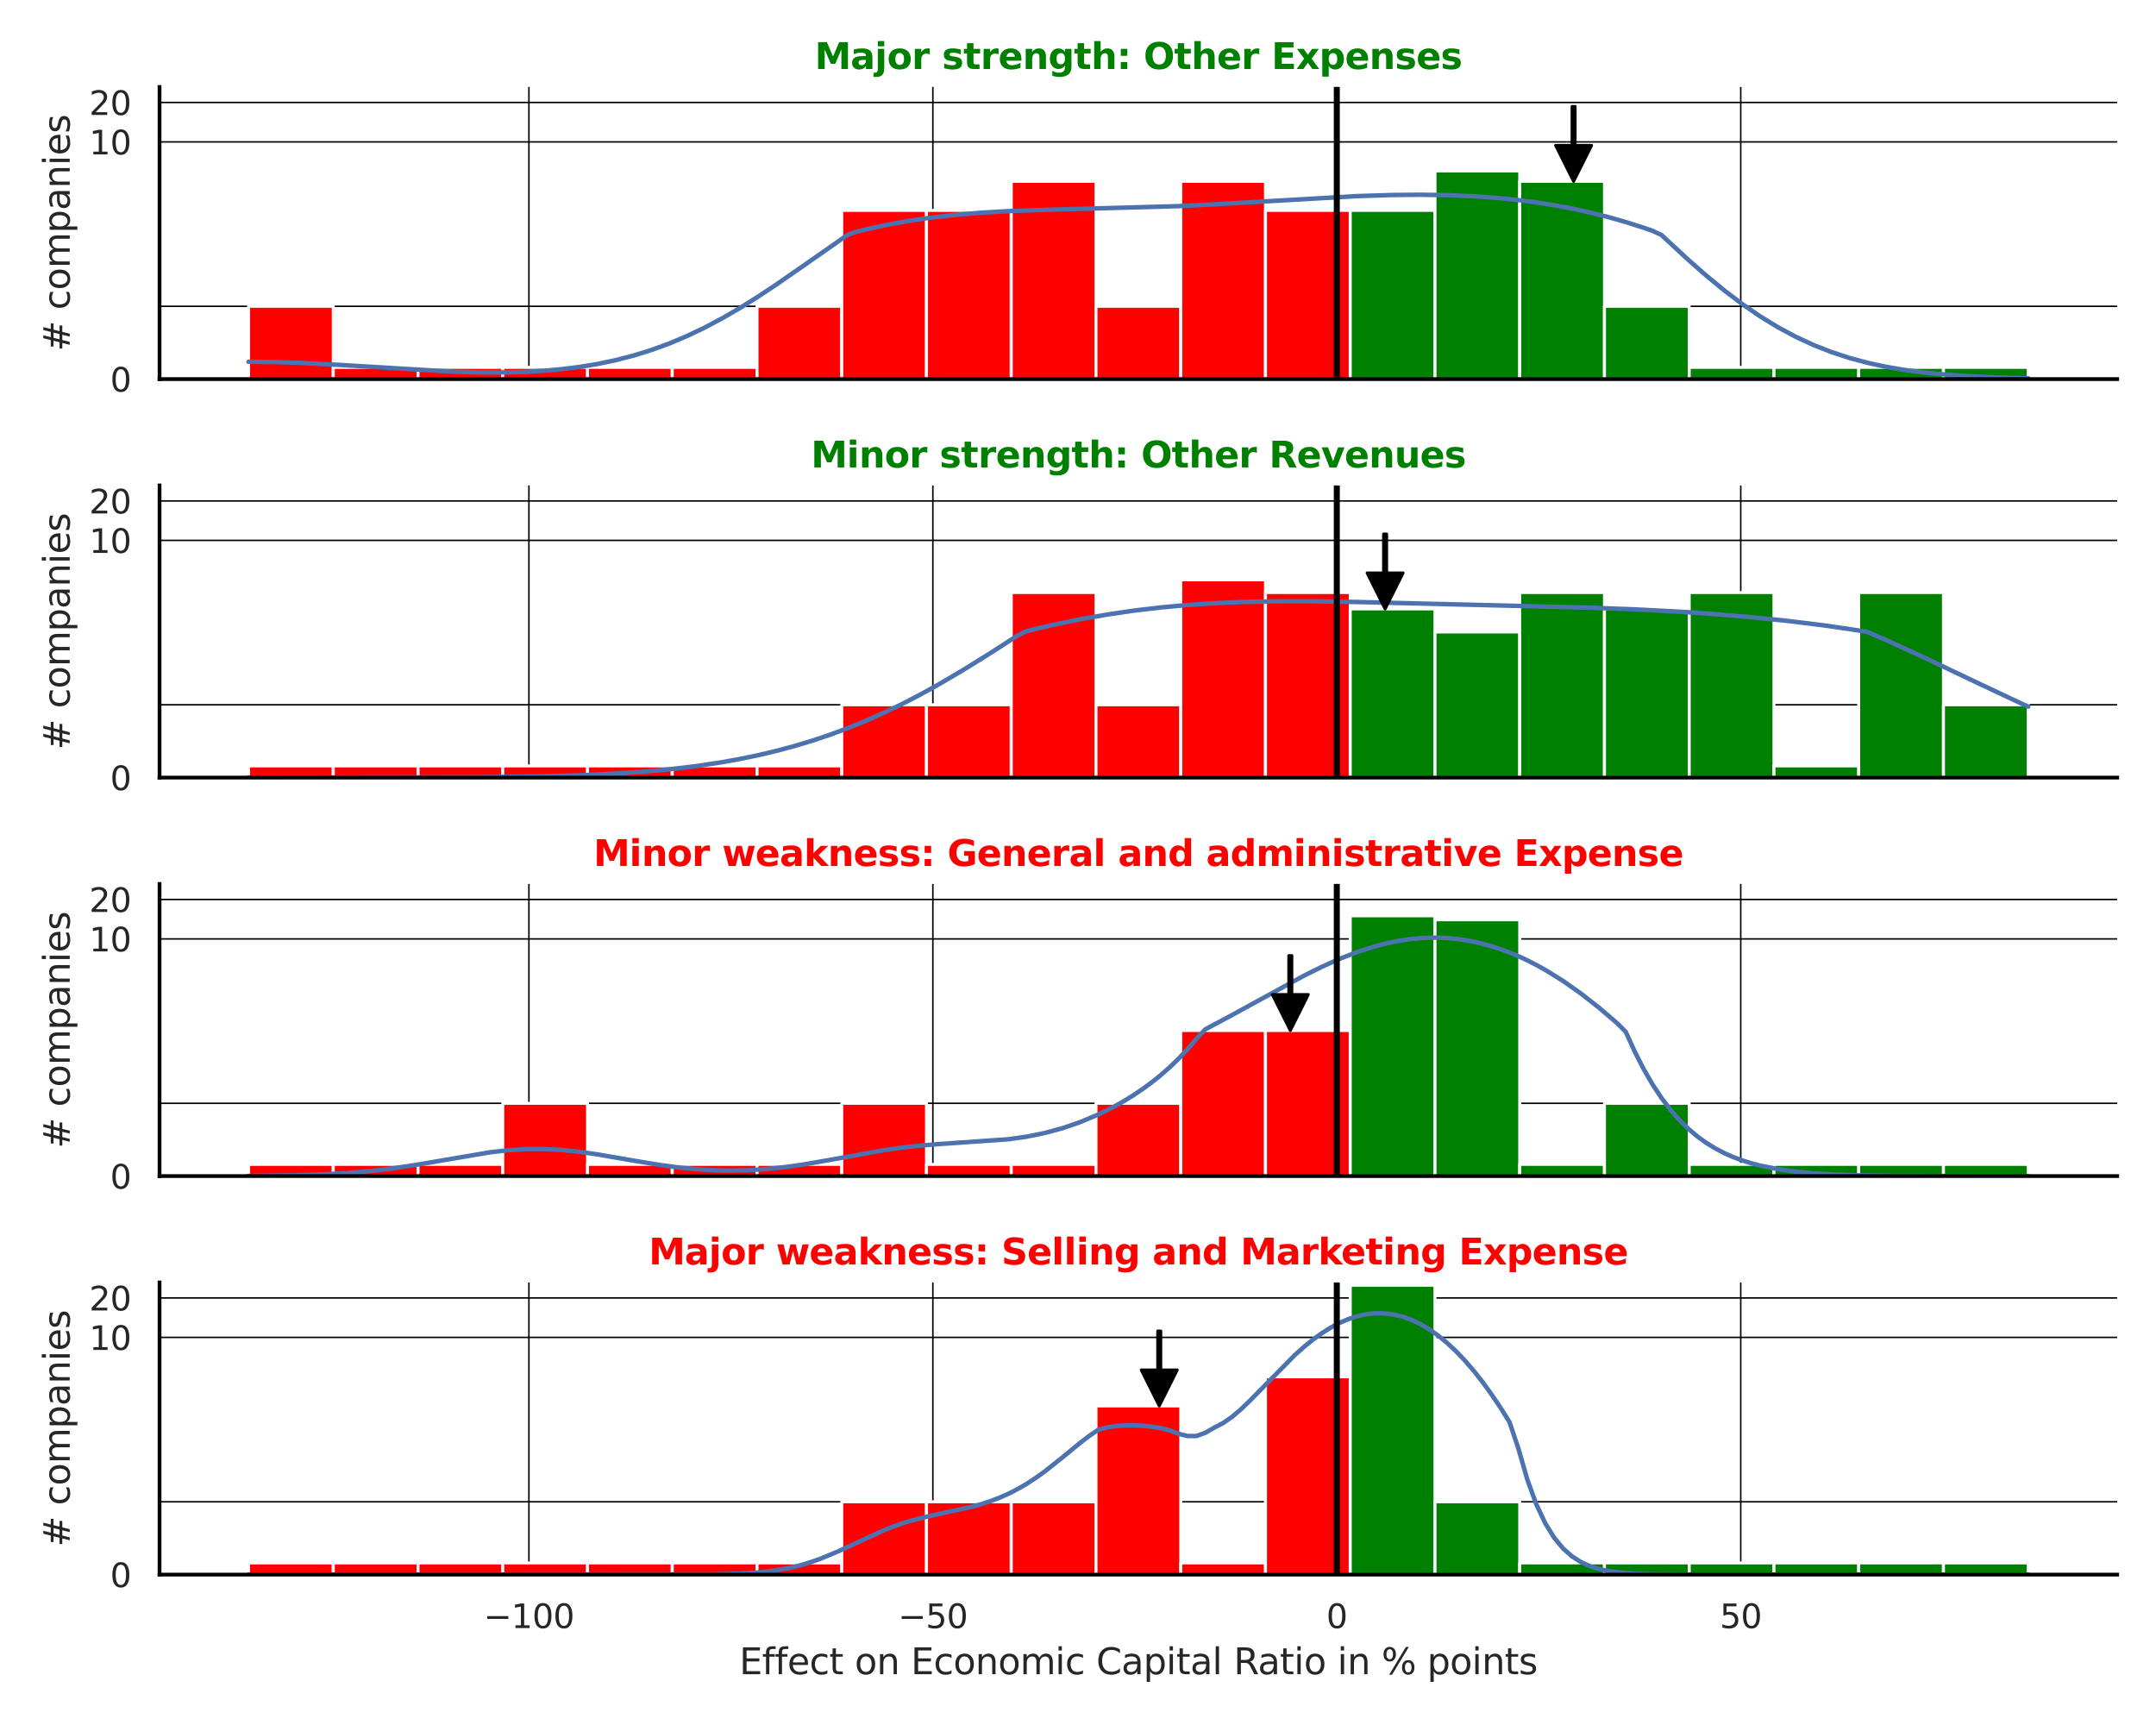
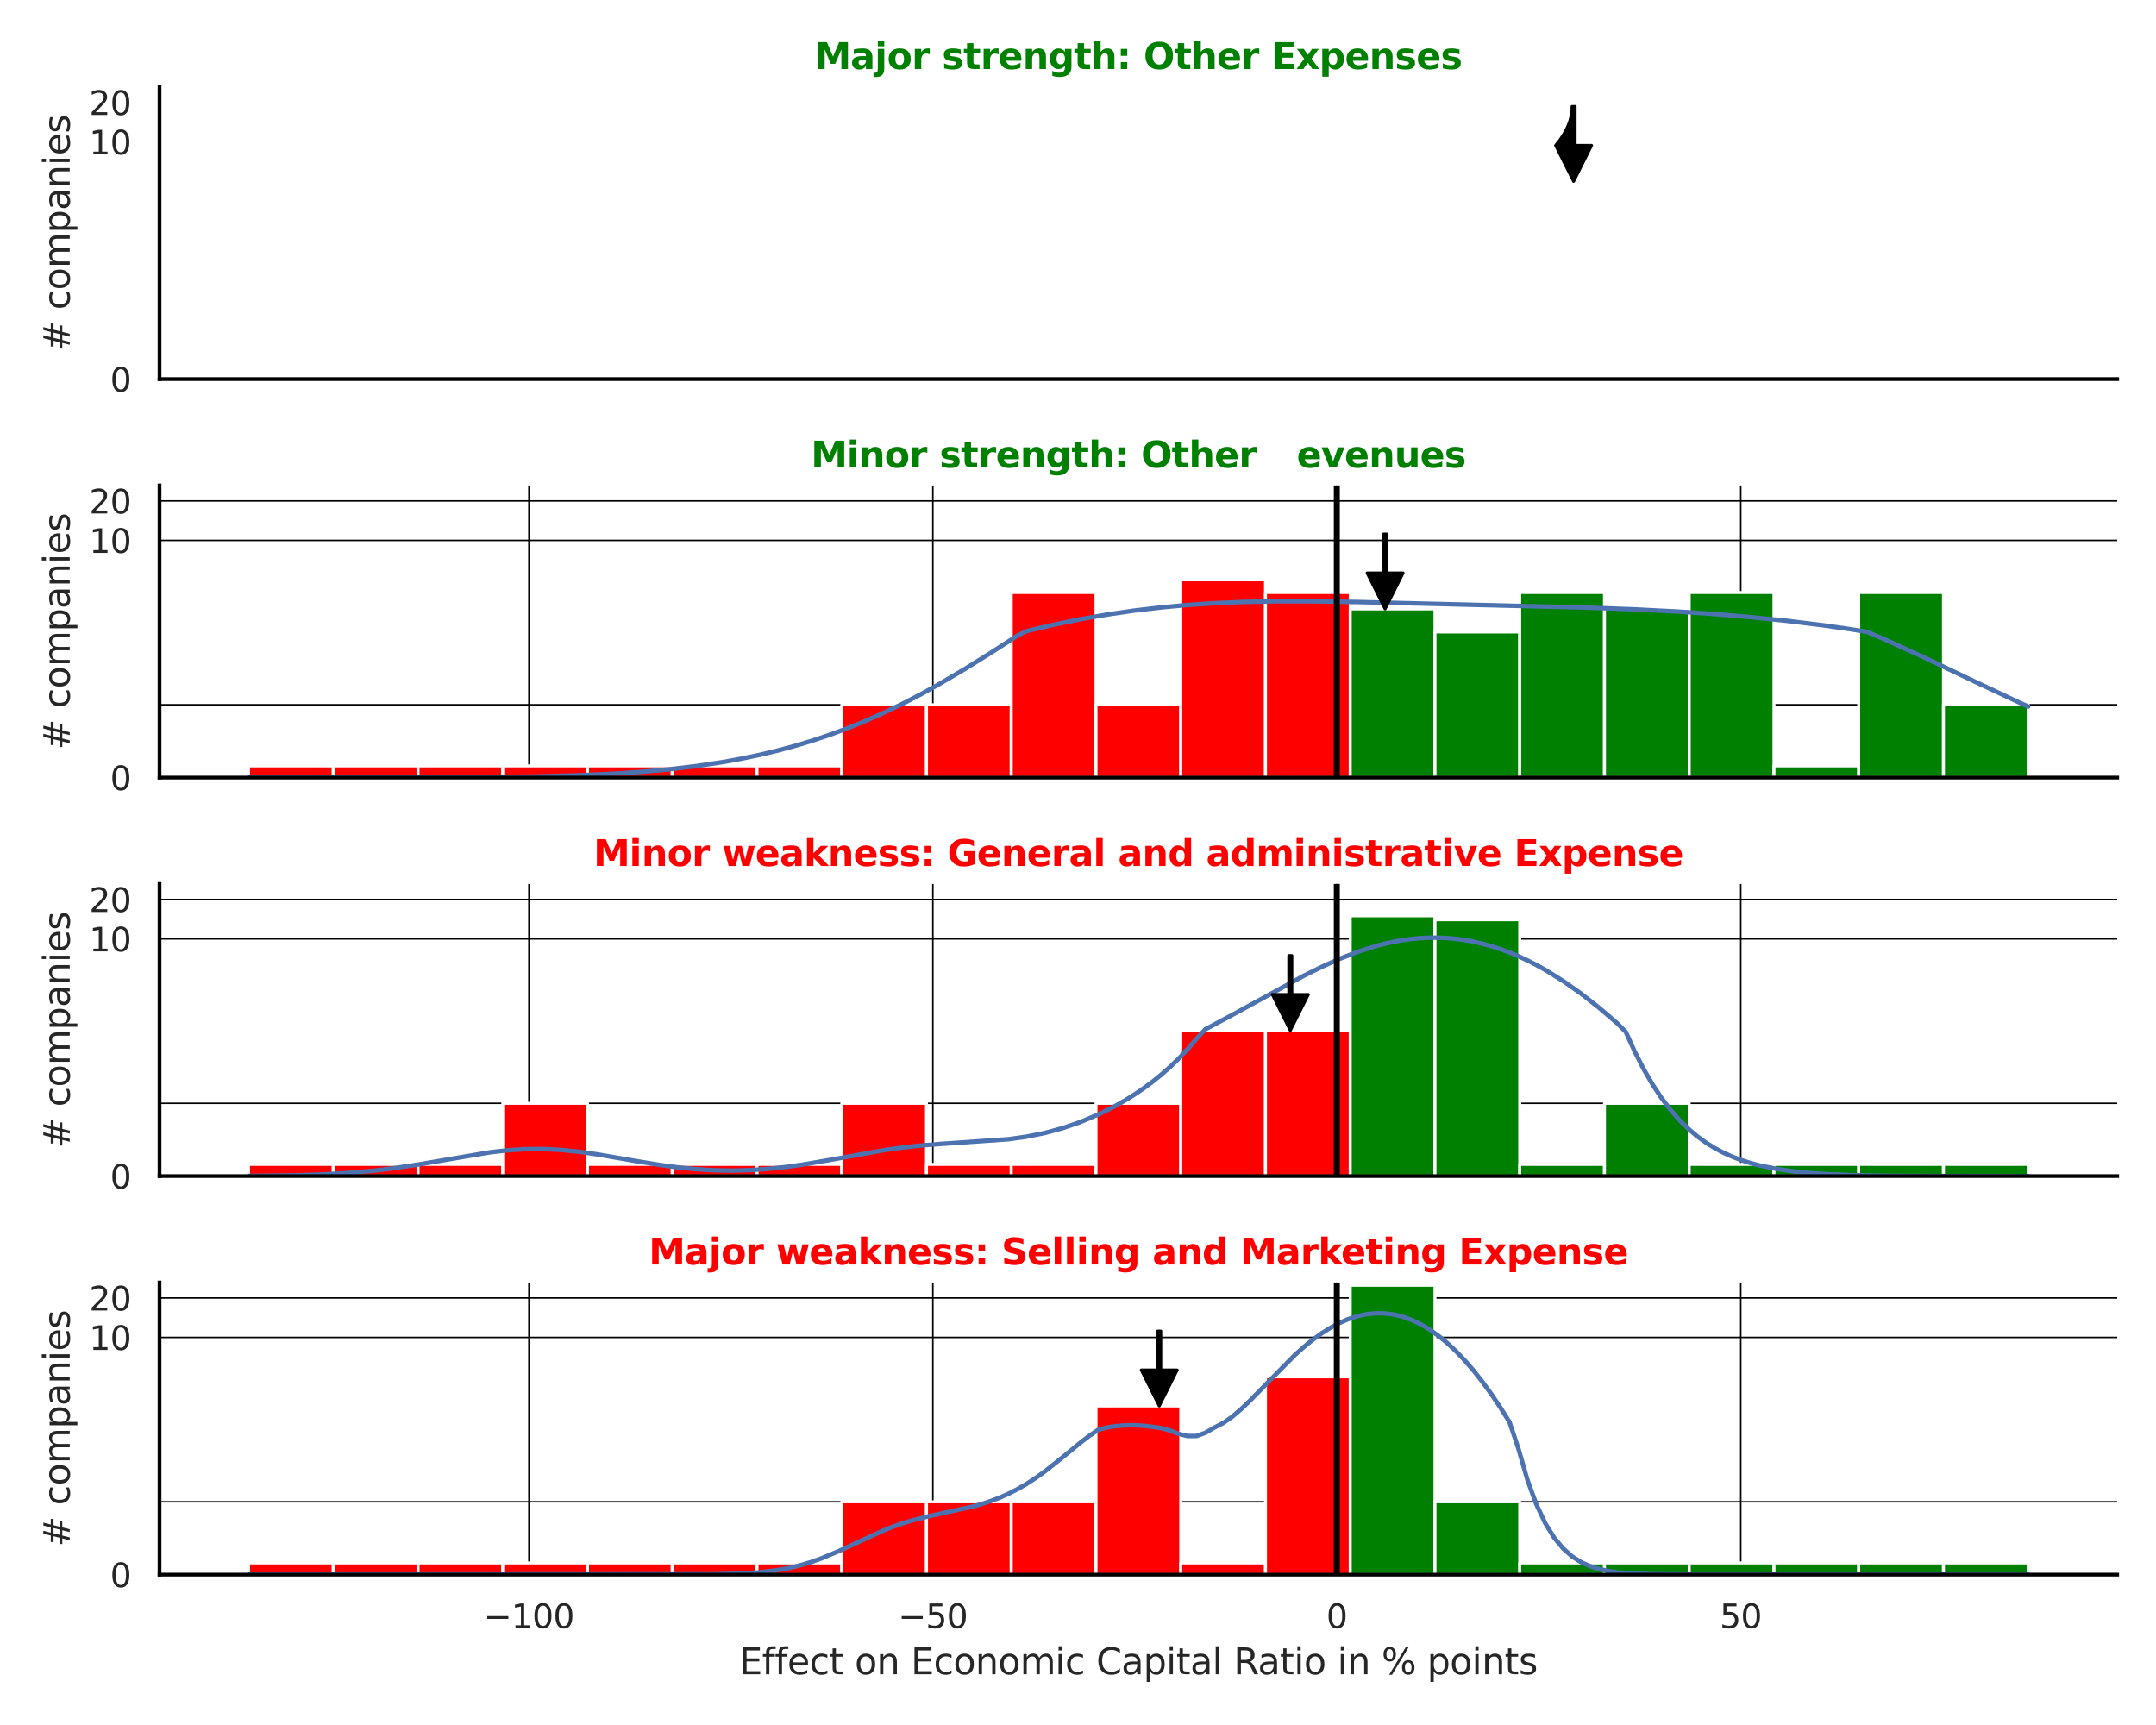
<svg xmlns="http://www.w3.org/2000/svg" xmlns:xlink="http://www.w3.org/1999/xlink" width="720pt" height="576pt" viewBox="0 0 720 576" version="1.1">
  <defs>
    <style type="text/css">*{stroke-linejoin: round; stroke-linecap: butt}</style>
  </defs>
  <g id="figure_1">
    <g id="patch_1">
      <path d="M 0 576  L 720 576  L 720 0  L 0 0  z " style="fill: #ffffff" />
    </g>
    <g id="axes_1">
      <g id="patch_2">
        <path d="M 53.28 126.585  L 707.04 126.585  L 707.04 29.04  L 53.28 29.04  z " style="fill: #ffffff" />
      </g>
      <g id="matplotlib.axis_1">
        <g id="xtick_1">
          <g id="line2d_1">
            <path d="M 176.634 126.585  L 176.634 29.04  " clip-path="url(#p9ad32bc1ad)" style="fill: none; stroke: #000000; stroke-width: 0.5; stroke-linecap: round" />
          </g>
        </g>
        <g id="xtick_2">
          <g id="line2d_2">
            <path d="M 311.532 126.585  L 311.532 29.04  " clip-path="url(#p9ad32bc1ad)" style="fill: none; stroke: #000000; stroke-width: 0.5; stroke-linecap: round" />
          </g>
        </g>
        <g id="xtick_3">
          <g id="line2d_3">
            <path d="M 446.429 126.585  L 446.429 29.04  " clip-path="url(#p9ad32bc1ad)" style="fill: none; stroke: #000000; stroke-width: 0.5; stroke-linecap: round" />
          </g>
        </g>
        <g id="xtick_4">
          <g id="line2d_4">
            <path d="M 581.327 126.585  L 581.327 29.04  " clip-path="url(#p9ad32bc1ad)" style="fill: none; stroke: #000000; stroke-width: 0.5; stroke-linecap: round" />
          </g>
        </g>
      </g>
      <g id="matplotlib.axis_2">
        <g id="ytick_1">
          <g id="line2d_5">
            <path d="M 53.28 126.585  L 707.04 126.585  " clip-path="url(#p9ad32bc1ad)" style="fill: none; stroke: #000000; stroke-width: 0.5; stroke-linecap: round" />
          </g>
          <g id="text_1">
            <g style="fill: #262626" transform="translate(36.781 130.764) scale(0.11 -0.11)">
              <defs>
                <path id="DejaVuSans-30" d="M 2034 4250  Q 1547 4250 1301 3770  Q 1056 3291 1056 2328  Q 1056 1369 1301 889  Q 1547 409 2034 409  Q 2525 409 2770 889  Q 3016 1369 3016 2328  Q 3016 3291 2770 3770  Q 2525 4250 2034 4250  z M 2034 4750  Q 2819 4750 3233 4129  Q 3647 3509 3647 2328  Q 3647 1150 3233 529  Q 2819 -91 2034 -91  Q 1250 -91 836 529  Q 422 1150 422 2328  Q 422 3509 836 4129  Q 1250 4750 2034 4750  z " transform="scale(0.016)" />
              </defs>
              <use xlink:href="#DejaVuSans-30" />
            </g>
          </g>
        </g>
        <g id="ytick_2">
          <g id="line2d_6">
            <path d="M 53.28 47.38  L 707.04 47.38  " clip-path="url(#p9ad32bc1ad)" style="fill: none; stroke: #000000; stroke-width: 0.5; stroke-linecap: round" />
          </g>
          <g id="text_2">
            <g style="fill: #262626" transform="translate(29.782 51.559) scale(0.11 -0.11)">
              <defs>
                <path id="DejaVuSans-31" d="M 794 531  L 1825 531  L 1825 4091  L 703 3866  L 703 4441  L 1819 4666  L 2450 4666  L 2450 531  L 3481 531  L 3481 0  L 794 0  L 794 531  z " transform="scale(0.016)" />
              </defs>
              <use xlink:href="#DejaVuSans-31" />
              <use xlink:href="#DejaVuSans-30" transform="translate(63.623 0)" />
            </g>
          </g>
        </g>
        <g id="ytick_3">
          <g id="line2d_7">
            <path d="M 53.28 34.208  L 707.04 34.208  " clip-path="url(#p9ad32bc1ad)" style="fill: none; stroke: #000000; stroke-width: 0.5; stroke-linecap: round" />
          </g>
          <g id="text_3">
            <g style="fill: #262626" transform="translate(29.782 38.387) scale(0.11 -0.11)">
              <defs>
                <path id="DejaVuSans-32" d="M 1228 531  L 3431 531  L 3431 0  L 469 0  L 469 531  Q 828 903 1448 1529  Q 2069 2156 2228 2338  Q 2531 2678 2651 2914  Q 2772 3150 2772 3378  Q 2772 3750 2511 3984  Q 2250 4219 1831 4219  Q 1534 4219 1204 4116  Q 875 4013 500 3803  L 500 4441  Q 881 4594 1212 4672  Q 1544 4750 1819 4750  Q 2544 4750 2975 4387  Q 3406 4025 3406 3419  Q 3406 3131 3298 2873  Q 3191 2616 2906 2266  Q 2828 2175 2409 1742  Q 1991 1309 1228 531  z " transform="scale(0.016)" />
              </defs>
              <use xlink:href="#DejaVuSans-32" />
              <use xlink:href="#DejaVuSans-30" transform="translate(63.623 0)" />
            </g>
          </g>
        </g>
        <g id="ytick_4">
          <g id="line2d_8">
            <path d="M 53.28 102.275  L 707.04 102.275  " clip-path="url(#p9ad32bc1ad)" style="fill: none; stroke: #000000; stroke-width: 0.5; stroke-linecap: round" />
          </g>
        </g>
        <g id="text_4">
          <g style="fill: #262626" transform="translate(23.287 117.335) rotate(-90) scale(0.12 -0.12)">
            <defs>
              <path id="DejaVuSans-23" d="M 3272 2816  L 2363 2816  L 2100 1772  L 3016 1772  L 3272 2816  z M 2803 4594  L 2478 3297  L 3391 3297  L 3719 4594  L 4219 4594  L 3897 3297  L 4872 3297  L 4872 2816  L 3775 2816  L 3519 1772  L 4513 1772  L 4513 1294  L 3397 1294  L 3072 0  L 2572 0  L 2894 1294  L 1978 1294  L 1656 0  L 1153 0  L 1478 1294  L 494 1294  L 494 1772  L 1594 1772  L 1856 2816  L 850 2816  L 850 3297  L 1978 3297  L 2297 4594  L 2803 4594  z " transform="scale(0.016)" />
              <path id="DejaVuSans-20" transform="scale(0.016)" />
              <path id="DejaVuSans-63" d="M 3122 3366  L 3122 2828  Q 2878 2963 2633 3030  Q 2388 3097 2138 3097  Q 1578 3097 1268 2742  Q 959 2388 959 1747  Q 959 1106 1268 751  Q 1578 397 2138 397  Q 2388 397 2633 464  Q 2878 531 3122 666  L 3122 134  Q 2881 22 2623 -34  Q 2366 -91 2075 -91  Q 1284 -91 818 406  Q 353 903 353 1747  Q 353 2603 823 3093  Q 1294 3584 2113 3584  Q 2378 3584 2631 3529  Q 2884 3475 3122 3366  z " transform="scale(0.016)" />
              <path id="DejaVuSans-6f" d="M 1959 3097  Q 1497 3097 1228 2736  Q 959 2375 959 1747  Q 959 1119 1226 758  Q 1494 397 1959 397  Q 2419 397 2687 759  Q 2956 1122 2956 1747  Q 2956 2369 2687 2733  Q 2419 3097 1959 3097  z M 1959 3584  Q 2709 3584 3137 3096  Q 3566 2609 3566 1747  Q 3566 888 3137 398  Q 2709 -91 1959 -91  Q 1206 -91 779 398  Q 353 888 353 1747  Q 353 2609 779 3096  Q 1206 3584 1959 3584  z " transform="scale(0.016)" />
              <path id="DejaVuSans-6d" d="M 3328 2828  Q 3544 3216 3844 3400  Q 4144 3584 4550 3584  Q 5097 3584 5394 3201  Q 5691 2819 5691 2113  L 5691 0  L 5113 0  L 5113 2094  Q 5113 2597 4934 2840  Q 4756 3084 4391 3084  Q 3944 3084 3684 2787  Q 3425 2491 3425 1978  L 3425 0  L 2847 0  L 2847 2094  Q 2847 2600 2669 2842  Q 2491 3084 2119 3084  Q 1678 3084 1418 2786  Q 1159 2488 1159 1978  L 1159 0  L 581 0  L 581 3500  L 1159 3500  L 1159 2956  Q 1356 3278 1631 3431  Q 1906 3584 2284 3584  Q 2666 3584 2933 3390  Q 3200 3197 3328 2828  z " transform="scale(0.016)" />
              <path id="DejaVuSans-70" d="M 1159 525  L 1159 -1331  L 581 -1331  L 581 3500  L 1159 3500  L 1159 2969  Q 1341 3281 1617 3432  Q 1894 3584 2278 3584  Q 2916 3584 3314 3078  Q 3713 2572 3713 1747  Q 3713 922 3314 415  Q 2916 -91 2278 -91  Q 1894 -91 1617 61  Q 1341 213 1159 525  z M 3116 1747  Q 3116 2381 2855 2742  Q 2594 3103 2138 3103  Q 1681 3103 1420 2742  Q 1159 2381 1159 1747  Q 1159 1113 1420 752  Q 1681 391 2138 391  Q 2594 391 2855 752  Q 3116 1113 3116 1747  z " transform="scale(0.016)" />
              <path id="DejaVuSans-61" d="M 2194 1759  Q 1497 1759 1228 1600  Q 959 1441 959 1056  Q 959 750 1161 570  Q 1363 391 1709 391  Q 2188 391 2477 730  Q 2766 1069 2766 1631  L 2766 1759  L 2194 1759  z M 3341 1997  L 3341 0  L 2766 0  L 2766 531  Q 2569 213 2275 61  Q 1981 -91 1556 -91  Q 1019 -91 701 211  Q 384 513 384 1019  Q 384 1609 779 1909  Q 1175 2209 1959 2209  L 2766 2209  L 2766 2266  Q 2766 2663 2505 2880  Q 2244 3097 1772 3097  Q 1472 3097 1187 3025  Q 903 2953 641 2809  L 641 3341  Q 956 3463 1253 3523  Q 1550 3584 1831 3584  Q 2591 3584 2966 3190  Q 3341 2797 3341 1997  z " transform="scale(0.016)" />
              <path id="DejaVuSans-6e" d="M 3513 2113  L 3513 0  L 2938 0  L 2938 2094  Q 2938 2591 2744 2837  Q 2550 3084 2163 3084  Q 1697 3084 1428 2787  Q 1159 2491 1159 1978  L 1159 0  L 581 0  L 581 3500  L 1159 3500  L 1159 2956  Q 1366 3272 1645 3428  Q 1925 3584 2291 3584  Q 2894 3584 3203 3211  Q 3513 2838 3513 2113  z " transform="scale(0.016)" />
              <path id="DejaVuSans-69" d="M 603 3500  L 1178 3500  L 1178 0  L 603 0  L 603 3500  z M 603 4863  L 1178 4863  L 1178 4134  L 603 4134  L 603 4863  z " transform="scale(0.016)" />
              <path id="DejaVuSans-65" d="M 3597 1894  L 3597 1613  L 953 1613  Q 991 1019 1311 708  Q 1631 397 2203 397  Q 2534 397 2845 478  Q 3156 559 3463 722  L 3463 178  Q 3153 47 2828 -22  Q 2503 -91 2169 -91  Q 1331 -91 842 396  Q 353 884 353 1716  Q 353 2575 817 3079  Q 1281 3584 2069 3584  Q 2775 3584 3186 3129  Q 3597 2675 3597 1894  z M 3022 2063  Q 3016 2534 2758 2815  Q 2500 3097 2075 3097  Q 1594 3097 1305 2825  Q 1016 2553 972 2059  L 3022 2063  z " transform="scale(0.016)" />
              <path id="DejaVuSans-73" d="M 2834 3397  L 2834 2853  Q 2591 2978 2328 3040  Q 2066 3103 1784 3103  Q 1356 3103 1142 2972  Q 928 2841 928 2578  Q 928 2378 1081 2264  Q 1234 2150 1697 2047  L 1894 2003  Q 2506 1872 2764 1633  Q 3022 1394 3022 966  Q 3022 478 2636 193  Q 2250 -91 1575 -91  Q 1294 -91 989 -36  Q 684 19 347 128  L 347 722  Q 666 556 975 473  Q 1284 391 1588 391  Q 1994 391 2212 530  Q 2431 669 2431 922  Q 2431 1156 2273 1281  Q 2116 1406 1581 1522  L 1381 1569  Q 847 1681 609 1914  Q 372 2147 372 2553  Q 372 3047 722 3315  Q 1072 3584 1716 3584  Q 2034 3584 2315 3537  Q 2597 3491 2834 3397  z " transform="scale(0.016)" />
            </defs>
            <use xlink:href="#DejaVuSans-23" />
            <use xlink:href="#DejaVuSans-20" transform="translate(83.789 0)" />
            <use xlink:href="#DejaVuSans-63" transform="translate(115.576 0)" />
            <use xlink:href="#DejaVuSans-6f" transform="translate(170.557 0)" />
            <use xlink:href="#DejaVuSans-6d" transform="translate(231.738 0)" />
            <use xlink:href="#DejaVuSans-70" transform="translate(329.15 0)" />
            <use xlink:href="#DejaVuSans-61" transform="translate(392.627 0)" />
            <use xlink:href="#DejaVuSans-6e" transform="translate(453.906 0)" />
            <use xlink:href="#DejaVuSans-69" transform="translate(517.285 0)" />
            <use xlink:href="#DejaVuSans-65" transform="translate(545.068 0)" />
            <use xlink:href="#DejaVuSans-73" transform="translate(606.592 0)" />
          </g>
        </g>
      </g>
      <g id="patch_3">
        <path d="M 82.996 126.585  L 111.298 126.585  L 111.298 102.275  L 82.996 102.275  z " clip-path="url(#p9ad32bc1ad)" style="fill: #ff0000; stroke: #ffffff; stroke-linejoin: miter" />
      </g>
      <g id="patch_4">
        <path d="M 111.298 126.585  L 139.599 126.585  L 139.599 122.672  L 111.298 122.672  z " clip-path="url(#p9ad32bc1ad)" style="fill: #ff0000; stroke: #ffffff; stroke-linejoin: miter" />
      </g>
      <g id="patch_5">
        <path d="M 139.599 126.585  L 167.9 126.585  L 167.9 122.672  L 139.599 122.672  z " clip-path="url(#p9ad32bc1ad)" style="fill: #ff0000; stroke: #ffffff; stroke-linejoin: miter" />
      </g>
      <g id="patch_6">
        <path d="M 167.9 126.585  L 196.202 126.585  L 196.202 122.672  L 167.9 122.672  z " clip-path="url(#p9ad32bc1ad)" style="fill: #ff0000; stroke: #ffffff; stroke-linejoin: miter" />
      </g>
      <g id="patch_7">
        <path d="M 196.202 126.585  L 224.503 126.585  L 224.503 122.672  L 196.202 122.672  z " clip-path="url(#p9ad32bc1ad)" style="fill: #ff0000; stroke: #ffffff; stroke-linejoin: miter" />
      </g>
      <g id="patch_8">
        <path d="M 224.503 126.585  L 252.804 126.585  L 252.804 122.672  L 224.503 122.672  z " clip-path="url(#p9ad32bc1ad)" style="fill: #ff0000; stroke: #ffffff; stroke-linejoin: miter" />
      </g>
      <g id="patch_9">
        <path d="M 252.804 126.585  L 281.105 126.585  L 281.105 102.275  L 252.804 102.275  z " clip-path="url(#p9ad32bc1ad)" style="fill: #ff0000; stroke: #ffffff; stroke-linejoin: miter" />
      </g>
      <g id="patch_10">
        <path d="M 281.105 126.585  L 309.407 126.585  L 309.407 70.26  L 281.105 70.26  z " clip-path="url(#p9ad32bc1ad)" style="fill: #ff0000; stroke: #ffffff; stroke-linejoin: miter" />
      </g>
      <g id="patch_11">
        <path d="M 309.407 126.585  L 337.708 126.585  L 337.708 70.26  L 309.407 70.26  z " clip-path="url(#p9ad32bc1ad)" style="fill: #ff0000; stroke: #ffffff; stroke-linejoin: miter" />
      </g>
      <g id="patch_12">
        <path d="M 337.708 126.585  L 366.009 126.585  L 366.009 60.552  L 337.708 60.552  z " clip-path="url(#p9ad32bc1ad)" style="fill: #ff0000; stroke: #ffffff; stroke-linejoin: miter" />
      </g>
      <g id="patch_13">
        <path d="M 366.009 126.585  L 394.311 126.585  L 394.311 102.275  L 366.009 102.275  z " clip-path="url(#p9ad32bc1ad)" style="fill: #ff0000; stroke: #ffffff; stroke-linejoin: miter" />
      </g>
      <g id="patch_14">
        <path d="M 394.311 126.585  L 422.612 126.585  L 422.612 60.552  L 394.311 60.552  z " clip-path="url(#p9ad32bc1ad)" style="fill: #ff0000; stroke: #ffffff; stroke-linejoin: miter" />
      </g>
      <g id="patch_15">
        <path d="M 422.612 126.585  L 450.913 126.585  L 450.913 70.26  L 422.612 70.26  z " clip-path="url(#p9ad32bc1ad)" style="fill: #ff0000; stroke: #ffffff; stroke-linejoin: miter" />
      </g>
      <g id="patch_16">
        <path d="M 450.913 126.585  L 479.215 126.585  L 479.215 70.26  L 450.913 70.26  z " clip-path="url(#p9ad32bc1ad)" style="fill: #008000; stroke: #ffffff; stroke-linejoin: miter" />
      </g>
      <g id="patch_17">
        <path d="M 479.215 126.585  L 507.516 126.585  L 507.516 57.088  L 479.215 57.088  z " clip-path="url(#p9ad32bc1ad)" style="fill: #008000; stroke: #ffffff; stroke-linejoin: miter" />
      </g>
      <g id="patch_18">
        <path d="M 507.516 126.585  L 535.817 126.585  L 535.817 60.552  L 507.516 60.552  z " clip-path="url(#p9ad32bc1ad)" style="fill: #008000; stroke: #ffffff; stroke-linejoin: miter" />
      </g>
      <g id="patch_19">
        <path d="M 535.817 126.585  L 564.118 126.585  L 564.118 102.275  L 535.817 102.275  z " clip-path="url(#p9ad32bc1ad)" style="fill: #008000; stroke: #ffffff; stroke-linejoin: miter" />
      </g>
      <g id="patch_20">
        <path d="M 564.118 126.585  L 592.42 126.585  L 592.42 122.672  L 564.118 122.672  z " clip-path="url(#p9ad32bc1ad)" style="fill: #008000; stroke: #ffffff; stroke-linejoin: miter" />
      </g>
      <g id="patch_21">
        <path d="M 592.42 126.585  L 620.721 126.585  L 620.721 122.672  L 592.42 122.672  z " clip-path="url(#p9ad32bc1ad)" style="fill: #008000; stroke: #ffffff; stroke-linejoin: miter" />
      </g>
      <g id="patch_22">
        <path d="M 620.721 126.585  L 649.022 126.585  L 649.022 122.672  L 620.721 122.672  z " clip-path="url(#p9ad32bc1ad)" style="fill: #008000; stroke: #ffffff; stroke-linejoin: miter" />
      </g>
      <g id="patch_23">
        <path d="M 649.022 126.585  L 677.324 126.585  L 677.324 122.672  L 649.022 122.672  z " clip-path="url(#p9ad32bc1ad)" style="fill: #008000; stroke: #ffffff; stroke-linejoin: miter" />
      </g>
      <g id="line2d_9">
        <path d="M 82.996 120.807  L 91.956 120.905  L 100.916 121.194  L 112.862 121.814  L 151.687 124.14  L 160.647 124.368  L 169.607 124.347  L 175.58 124.161  L 181.553 123.813  L 187.526 123.278  L 193.499 122.533  L 199.473 121.55  L 205.446 120.304  L 211.419 118.769  L 217.392 116.924  L 223.365 114.752  L 229.338 112.243  L 235.311 109.397  L 241.285 106.224  L 247.258 102.748  L 253.231 99.004  L 259.204 95.043  L 268.164 88.833  L 283.097 78.396  L 286.083 77.358  L 292.056 75.95  L 298.029 74.728  L 304.002 73.681  L 309.976 72.799  L 318.935 71.757  L 327.895 71.009  L 336.855 70.497  L 348.801 70.075  L 393.6 68.834  L 408.532 68.053  L 453.331 65.475  L 465.277 65.111  L 474.237 65.03  L 483.197 65.157  L 492.156 65.531  L 501.116 66.192  L 507.089 66.811  L 513.062 67.586  L 519.035 68.527  L 525.009 69.644  L 530.982 70.947  L 536.955 72.443  L 542.928 74.141  L 548.901 76.048  L 551.888 77.081  L 554.874 78.484  L 563.834 86.782  L 569.807 92.024  L 575.78 96.942  L 581.753 101.475  L 587.727 105.583  L 593.7 109.242  L 599.673 112.449  L 605.646 115.213  L 611.619 117.557  L 617.592 119.513  L 623.565 121.12  L 629.539 122.418  L 635.512 123.451  L 641.485 124.26  L 647.458 124.884  L 656.418 125.548  L 665.377 125.972  L 677.324 126.296  L 677.324 126.296  " clip-path="url(#p9ad32bc1ad)" style="fill: none; stroke: #4c72b0; stroke-width: 1.5; stroke-linecap: round" />
      </g>
      <g id="line2d_10">
        <path d="M 446.429 126.585  L 446.429 29.04  " clip-path="url(#p9ad32bc1ad)" style="fill: none; stroke: #000000; stroke-width: 2; stroke-linecap: round" />
      </g>
      <g id="patch_24">
        <path d="M 53.28 126.585  L 53.28 29.04  " style="fill: none; stroke: #000000; stroke-width: 1.25; stroke-linejoin: miter; stroke-linecap: square" />
      </g>
      <g id="patch_25">
        <path d="M 53.28 126.585  L 707.04 126.585  " style="fill: none; stroke: #000000; stroke-width: 1.25; stroke-linejoin: miter; stroke-linecap: square" />
      </g>
      <g id="patch_26">
-         <path d="M 526.006 35.552  Q 526.006 42.051 526.006 48.55  L 531.506 48.55  Q 528.506 54.551 525.506 60.552  Q 522.506 54.551 519.506 48.55  L 525.006 48.55  Q 525.006 42.051 525.006 35.552  L 526.006 35.552  z " style="stroke: #000000; stroke-linecap: round" />
+         <path d="M 526.006 35.552  Q 526.006 42.051 526.006 48.55  L 531.506 48.55  Q 528.506 54.551 525.506 60.552  Q 522.506 54.551 519.506 48.55  Q 525.006 42.051 525.006 35.552  L 526.006 35.552  z " style="stroke: #000000; stroke-linecap: round" />
      </g>
      <g id="text_5">
        <g style="fill: #008000" transform="translate(272.08 23.04) scale(0.12 -0.12)">
          <defs>
            <path id="DejaVuSans-Bold-4d" d="M 588 4666  L 2119 4666  L 3181 2169  L 4250 4666  L 5778 4666  L 5778 0  L 4641 0  L 4641 3413  L 3566 897  L 2803 897  L 1728 3413  L 1728 0  L 588 0  L 588 4666  z " transform="scale(0.016)" />
            <path id="DejaVuSans-Bold-61" d="M 2106 1575  Q 1756 1575 1579 1456  Q 1403 1338 1403 1106  Q 1403 894 1545 773  Q 1688 653 1941 653  Q 2256 653 2472 879  Q 2688 1106 2688 1447  L 2688 1575  L 2106 1575  z M 3816 1997  L 3816 0  L 2688 0  L 2688 519  Q 2463 200 2181 54  Q 1900 -91 1497 -91  Q 953 -91 614 226  Q 275 544 275 1050  Q 275 1666 698 1953  Q 1122 2241 2028 2241  L 2688 2241  L 2688 2328  Q 2688 2594 2478 2717  Q 2269 2841 1825 2841  Q 1466 2841 1156 2769  Q 847 2697 581 2553  L 581 3406  Q 941 3494 1303 3539  Q 1666 3584 2028 3584  Q 2975 3584 3395 3211  Q 3816 2838 3816 1997  z " transform="scale(0.016)" />
            <path id="DejaVuSans-Bold-6a" d="M 538 3500  L 1656 3500  L 1656 63  Q 1656 -641 1318 -1011  Q 981 -1381 341 -1381  L -213 -1381  L -213 -647  L -19 -647  Q 300 -647 419 -503  Q 538 -359 538 63  L 538 3500  z M 538 4863  L 1656 4863  L 1656 3950  L 538 3950  L 538 4863  z " transform="scale(0.016)" />
            <path id="DejaVuSans-Bold-6f" d="M 2203 2784  Q 1831 2784 1636 2517  Q 1441 2250 1441 1747  Q 1441 1244 1636 976  Q 1831 709 2203 709  Q 2569 709 2762 976  Q 2956 1244 2956 1747  Q 2956 2250 2762 2517  Q 2569 2784 2203 2784  z M 2203 3584  Q 3106 3584 3614 3096  Q 4122 2609 4122 1747  Q 4122 884 3614 396  Q 3106 -91 2203 -91  Q 1297 -91 786 396  Q 275 884 275 1747  Q 275 2609 786 3096  Q 1297 3584 2203 3584  z " transform="scale(0.016)" />
            <path id="DejaVuSans-Bold-72" d="M 3138 2547  Q 2991 2616 2845 2648  Q 2700 2681 2553 2681  Q 2122 2681 1889 2404  Q 1656 2128 1656 1613  L 1656 0  L 538 0  L 538 3500  L 1656 3500  L 1656 2925  Q 1872 3269 2151 3426  Q 2431 3584 2822 3584  Q 2878 3584 2943 3579  Q 3009 3575 3134 3559  L 3138 2547  z " transform="scale(0.016)" />
            <path id="DejaVuSans-Bold-20" transform="scale(0.016)" />
            <path id="DejaVuSans-Bold-73" d="M 3272 3391  L 3272 2541  Q 2913 2691 2578 2766  Q 2244 2841 1947 2841  Q 1628 2841 1473 2761  Q 1319 2681 1319 2516  Q 1319 2381 1436 2309  Q 1553 2238 1856 2203  L 2053 2175  Q 2913 2066 3209 1816  Q 3506 1566 3506 1031  Q 3506 472 3093 190  Q 2681 -91 1863 -91  Q 1516 -91 1145 -36  Q 775 19 384 128  L 384 978  Q 719 816 1070 734  Q 1422 653 1784 653  Q 2113 653 2278 743  Q 2444 834 2444 1013  Q 2444 1163 2330 1236  Q 2216 1309 1875 1350  L 1678 1375  Q 931 1469 631 1722  Q 331 1975 331 2491  Q 331 3047 712 3315  Q 1094 3584 1881 3584  Q 2191 3584 2531 3537  Q 2872 3491 3272 3391  z " transform="scale(0.016)" />
            <path id="DejaVuSans-Bold-74" d="M 1759 4494  L 1759 3500  L 2913 3500  L 2913 2700  L 1759 2700  L 1759 1216  Q 1759 972 1856 886  Q 1953 800 2241 800  L 2816 800  L 2816 0  L 1856 0  Q 1194 0 917 276  Q 641 553 641 1216  L 641 2700  L 84 2700  L 84 3500  L 641 3500  L 641 4494  L 1759 4494  z " transform="scale(0.016)" />
            <path id="DejaVuSans-Bold-65" d="M 4031 1759  L 4031 1441  L 1416 1441  Q 1456 1047 1700 850  Q 1944 653 2381 653  Q 2734 653 3104 758  Q 3475 863 3866 1075  L 3866 213  Q 3469 63 3072 -14  Q 2675 -91 2278 -91  Q 1328 -91 801 392  Q 275 875 275 1747  Q 275 2603 792 3093  Q 1309 3584 2216 3584  Q 3041 3584 3536 3087  Q 4031 2591 4031 1759  z M 2881 2131  Q 2881 2450 2695 2645  Q 2509 2841 2209 2841  Q 1884 2841 1681 2658  Q 1478 2475 1428 2131  L 2881 2131  z " transform="scale(0.016)" />
            <path id="DejaVuSans-Bold-6e" d="M 4056 2131  L 4056 0  L 2931 0  L 2931 347  L 2931 1631  Q 2931 2084 2911 2256  Q 2891 2428 2841 2509  Q 2775 2619 2662 2680  Q 2550 2741 2406 2741  Q 2056 2741 1856 2470  Q 1656 2200 1656 1722  L 1656 0  L 538 0  L 538 3500  L 1656 3500  L 1656 2988  Q 1909 3294 2193 3439  Q 2478 3584 2822 3584  Q 3428 3584 3742 3212  Q 4056 2841 4056 2131  z " transform="scale(0.016)" />
            <path id="DejaVuSans-Bold-67" d="M 2919 594  Q 2688 288 2409 144  Q 2131 0 1766 0  Q 1125 0 706 504  Q 288 1009 288 1791  Q 288 2575 706 3076  Q 1125 3578 1766 3578  Q 2131 3578 2409 3434  Q 2688 3291 2919 2981  L 2919 3500  L 4044 3500  L 4044 353  Q 4044 -491 3511 -936  Q 2978 -1381 1966 -1381  Q 1638 -1381 1331 -1331  Q 1025 -1281 716 -1178  L 716 -306  Q 1009 -475 1290 -558  Q 1572 -641 1856 -641  Q 2406 -641 2662 -400  Q 2919 -159 2919 353  L 2919 594  z M 2181 2772  Q 1834 2772 1640 2515  Q 1447 2259 1447 1791  Q 1447 1309 1634 1061  Q 1822 813 2181 813  Q 2531 813 2725 1069  Q 2919 1325 2919 1791  Q 2919 2259 2725 2515  Q 2531 2772 2181 2772  z " transform="scale(0.016)" />
            <path id="DejaVuSans-Bold-68" d="M 4056 2131  L 4056 0  L 2931 0  L 2931 347  L 2931 1625  Q 2931 2084 2911 2256  Q 2891 2428 2841 2509  Q 2775 2619 2662 2680  Q 2550 2741 2406 2741  Q 2056 2741 1856 2470  Q 1656 2200 1656 1722  L 1656 0  L 538 0  L 538 4863  L 1656 4863  L 1656 2988  Q 1909 3294 2193 3439  Q 2478 3584 2822 3584  Q 3428 3584 3742 3212  Q 4056 2841 4056 2131  z " transform="scale(0.016)" />
            <path id="DejaVuSans-Bold-3a" d="M 716 3500  L 1844 3500  L 1844 2291  L 716 2291  L 716 3500  z M 716 1209  L 1844 1209  L 1844 0  L 716 0  L 716 1209  z " transform="scale(0.016)" />
            <path id="DejaVuSans-Bold-4f" d="M 2719 3878  Q 2169 3878 1866 3472  Q 1563 3066 1563 2328  Q 1563 1594 1866 1187  Q 2169 781 2719 781  Q 3272 781 3575 1187  Q 3878 1594 3878 2328  Q 3878 3066 3575 3472  Q 3272 3878 2719 3878  z M 2719 4750  Q 3844 4750 4481 4106  Q 5119 3463 5119 2328  Q 5119 1197 4481 553  Q 3844 -91 2719 -91  Q 1597 -91 958 553  Q 319 1197 319 2328  Q 319 3463 958 4106  Q 1597 4750 2719 4750  z " transform="scale(0.016)" />
            <path id="DejaVuSans-Bold-45" d="M 588 4666  L 3834 4666  L 3834 3756  L 1791 3756  L 1791 2888  L 3713 2888  L 3713 1978  L 1791 1978  L 1791 909  L 3903 909  L 3903 0  L 588 0  L 588 4666  z " transform="scale(0.016)" />
            <path id="DejaVuSans-Bold-78" d="M 1422 1791  L 159 3500  L 1344 3500  L 2059 2463  L 2784 3500  L 3969 3500  L 2706 1797  L 4031 0  L 2847 0  L 2059 1106  L 1281 0  L 97 0  L 1422 1791  z " transform="scale(0.016)" />
            <path id="DejaVuSans-Bold-70" d="M 1656 506  L 1656 -1331  L 538 -1331  L 538 3500  L 1656 3500  L 1656 2988  Q 1888 3294 2169 3439  Q 2450 3584 2816 3584  Q 3463 3584 3878 3070  Q 4294 2556 4294 1747  Q 4294 938 3878 423  Q 3463 -91 2816 -91  Q 2450 -91 2169 54  Q 1888 200 1656 506  z M 2400 2772  Q 2041 2772 1848 2508  Q 1656 2244 1656 1747  Q 1656 1250 1848 986  Q 2041 722 2400 722  Q 2759 722 2948 984  Q 3138 1247 3138 1747  Q 3138 2247 2948 2509  Q 2759 2772 2400 2772  z " transform="scale(0.016)" />
          </defs>
          <use xlink:href="#DejaVuSans-Bold-4d" />
          <use xlink:href="#DejaVuSans-Bold-61" transform="translate(99.512 0)" />
          <use xlink:href="#DejaVuSans-Bold-6a" transform="translate(166.992 0)" />
          <use xlink:href="#DejaVuSans-Bold-6f" transform="translate(201.27 0)" />
          <use xlink:href="#DejaVuSans-Bold-72" transform="translate(269.971 0)" />
          <use xlink:href="#DejaVuSans-Bold-20" transform="translate(319.287 0)" />
          <use xlink:href="#DejaVuSans-Bold-73" transform="translate(354.102 0)" />
          <use xlink:href="#DejaVuSans-Bold-74" transform="translate(413.623 0)" />
          <use xlink:href="#DejaVuSans-Bold-72" transform="translate(461.426 0)" />
          <use xlink:href="#DejaVuSans-Bold-65" transform="translate(510.742 0)" />
          <use xlink:href="#DejaVuSans-Bold-6e" transform="translate(578.564 0)" />
          <use xlink:href="#DejaVuSans-Bold-67" transform="translate(649.756 0)" />
          <use xlink:href="#DejaVuSans-Bold-74" transform="translate(721.338 0)" />
          <use xlink:href="#DejaVuSans-Bold-68" transform="translate(769.141 0)" />
          <use xlink:href="#DejaVuSans-Bold-3a" transform="translate(840.332 0)" />
          <use xlink:href="#DejaVuSans-Bold-20" transform="translate(880.322 0)" />
          <use xlink:href="#DejaVuSans-Bold-4f" transform="translate(915.137 0)" />
          <use xlink:href="#DejaVuSans-Bold-74" transform="translate(1000.146 0)" />
          <use xlink:href="#DejaVuSans-Bold-68" transform="translate(1047.949 0)" />
          <use xlink:href="#DejaVuSans-Bold-65" transform="translate(1119.141 0)" />
          <use xlink:href="#DejaVuSans-Bold-72" transform="translate(1186.963 0)" />
          <use xlink:href="#DejaVuSans-Bold-20" transform="translate(1236.279 0)" />
          <use xlink:href="#DejaVuSans-Bold-45" transform="translate(1271.094 0)" />
          <use xlink:href="#DejaVuSans-Bold-78" transform="translate(1339.404 0)" />
          <use xlink:href="#DejaVuSans-Bold-70" transform="translate(1403.906 0)" />
          <use xlink:href="#DejaVuSans-Bold-65" transform="translate(1475.488 0)" />
          <use xlink:href="#DejaVuSans-Bold-6e" transform="translate(1543.311 0)" />
          <use xlink:href="#DejaVuSans-Bold-73" transform="translate(1614.502 0)" />
          <use xlink:href="#DejaVuSans-Bold-65" transform="translate(1674.023 0)" />
          <use xlink:href="#DejaVuSans-Bold-73" transform="translate(1741.846 0)" />
        </g>
      </g>
    </g>
    <g id="axes_2">
      <g id="patch_27">
        <path d="M 53.28 259.65  L 707.04 259.65  L 707.04 162.105  L 53.28 162.105  z " style="fill: #ffffff" />
      </g>
      <g id="matplotlib.axis_3">
        <g id="xtick_5">
          <g id="line2d_11">
            <path d="M 176.634 259.65  L 176.634 162.105  " clip-path="url(#p0137bf3959)" style="fill: none; stroke: #000000; stroke-width: 0.5; stroke-linecap: round" />
          </g>
        </g>
        <g id="xtick_6">
          <g id="line2d_12">
            <path d="M 311.532 259.65  L 311.532 162.105  " clip-path="url(#p0137bf3959)" style="fill: none; stroke: #000000; stroke-width: 0.5; stroke-linecap: round" />
          </g>
        </g>
        <g id="xtick_7">
          <g id="line2d_13">
            <path d="M 446.429 259.65  L 446.429 162.105  " clip-path="url(#p0137bf3959)" style="fill: none; stroke: #000000; stroke-width: 0.5; stroke-linecap: round" />
          </g>
        </g>
        <g id="xtick_8">
          <g id="line2d_14">
            <path d="M 581.327 259.65  L 581.327 162.105  " clip-path="url(#p0137bf3959)" style="fill: none; stroke: #000000; stroke-width: 0.5; stroke-linecap: round" />
          </g>
        </g>
      </g>
      <g id="matplotlib.axis_4">
        <g id="ytick_5">
          <g id="line2d_15">
            <path d="M 53.28 259.65  L 707.04 259.65  " clip-path="url(#p0137bf3959)" style="fill: none; stroke: #000000; stroke-width: 0.5; stroke-linecap: round" />
          </g>
          <g id="text_6">
            <g style="fill: #262626" transform="translate(36.781 263.829) scale(0.11 -0.11)">
              <use xlink:href="#DejaVuSans-30" />
            </g>
          </g>
        </g>
        <g id="ytick_6">
          <g id="line2d_16">
            <path d="M 53.28 180.445  L 707.04 180.445  " clip-path="url(#p0137bf3959)" style="fill: none; stroke: #000000; stroke-width: 0.5; stroke-linecap: round" />
          </g>
          <g id="text_7">
            <g style="fill: #262626" transform="translate(29.782 184.624) scale(0.11 -0.11)">
              <use xlink:href="#DejaVuSans-31" />
              <use xlink:href="#DejaVuSans-30" transform="translate(63.623 0)" />
            </g>
          </g>
        </g>
        <g id="ytick_7">
          <g id="line2d_17">
            <path d="M 53.28 167.273  L 707.04 167.273  " clip-path="url(#p0137bf3959)" style="fill: none; stroke: #000000; stroke-width: 0.5; stroke-linecap: round" />
          </g>
          <g id="text_8">
            <g style="fill: #262626" transform="translate(29.782 171.452) scale(0.11 -0.11)">
              <use xlink:href="#DejaVuSans-32" />
              <use xlink:href="#DejaVuSans-30" transform="translate(63.623 0)" />
            </g>
          </g>
        </g>
        <g id="ytick_8">
          <g id="line2d_18">
            <path d="M 53.28 235.34  L 707.04 235.34  " clip-path="url(#p0137bf3959)" style="fill: none; stroke: #000000; stroke-width: 0.5; stroke-linecap: round" />
          </g>
        </g>
        <g id="text_9">
          <g style="fill: #262626" transform="translate(23.287 250.4) rotate(-90) scale(0.12 -0.12)">
            <use xlink:href="#DejaVuSans-23" />
            <use xlink:href="#DejaVuSans-20" transform="translate(83.789 0)" />
            <use xlink:href="#DejaVuSans-63" transform="translate(115.576 0)" />
            <use xlink:href="#DejaVuSans-6f" transform="translate(170.557 0)" />
            <use xlink:href="#DejaVuSans-6d" transform="translate(231.738 0)" />
            <use xlink:href="#DejaVuSans-70" transform="translate(329.15 0)" />
            <use xlink:href="#DejaVuSans-61" transform="translate(392.627 0)" />
            <use xlink:href="#DejaVuSans-6e" transform="translate(453.906 0)" />
            <use xlink:href="#DejaVuSans-69" transform="translate(517.285 0)" />
            <use xlink:href="#DejaVuSans-65" transform="translate(545.068 0)" />
            <use xlink:href="#DejaVuSans-73" transform="translate(606.592 0)" />
          </g>
        </g>
      </g>
      <g id="patch_28">
        <path d="M 82.996 259.65  L 111.298 259.65  L 111.298 255.737  L 82.996 255.737  z " clip-path="url(#p0137bf3959)" style="fill: #ff0000; stroke: #ffffff; stroke-linejoin: miter" />
      </g>
      <g id="patch_29">
        <path d="M 111.298 259.65  L 139.599 259.65  L 139.599 255.737  L 111.298 255.737  z " clip-path="url(#p0137bf3959)" style="fill: #ff0000; stroke: #ffffff; stroke-linejoin: miter" />
      </g>
      <g id="patch_30">
        <path d="M 139.599 259.65  L 167.9 259.65  L 167.9 255.737  L 139.599 255.737  z " clip-path="url(#p0137bf3959)" style="fill: #ff0000; stroke: #ffffff; stroke-linejoin: miter" />
      </g>
      <g id="patch_31">
        <path d="M 167.9 259.65  L 196.202 259.65  L 196.202 255.737  L 167.9 255.737  z " clip-path="url(#p0137bf3959)" style="fill: #ff0000; stroke: #ffffff; stroke-linejoin: miter" />
      </g>
      <g id="patch_32">
        <path d="M 196.202 259.65  L 224.503 259.65  L 224.503 255.737  L 196.202 255.737  z " clip-path="url(#p0137bf3959)" style="fill: #ff0000; stroke: #ffffff; stroke-linejoin: miter" />
      </g>
      <g id="patch_33">
        <path d="M 224.503 259.65  L 252.804 259.65  L 252.804 255.737  L 224.503 255.737  z " clip-path="url(#p0137bf3959)" style="fill: #ff0000; stroke: #ffffff; stroke-linejoin: miter" />
      </g>
      <g id="patch_34">
        <path d="M 252.804 259.65  L 281.105 259.65  L 281.105 255.737  L 252.804 255.737  z " clip-path="url(#p0137bf3959)" style="fill: #ff0000; stroke: #ffffff; stroke-linejoin: miter" />
      </g>
      <g id="patch_35">
        <path d="M 281.105 259.65  L 309.407 259.65  L 309.407 235.34  L 281.105 235.34  z " clip-path="url(#p0137bf3959)" style="fill: #ff0000; stroke: #ffffff; stroke-linejoin: miter" />
      </g>
      <g id="patch_36">
        <path d="M 309.407 259.65  L 337.708 259.65  L 337.708 235.34  L 309.407 235.34  z " clip-path="url(#p0137bf3959)" style="fill: #ff0000; stroke: #ffffff; stroke-linejoin: miter" />
      </g>
      <g id="patch_37">
        <path d="M 337.708 259.65  L 366.009 259.65  L 366.009 197.858  L 337.708 197.858  z " clip-path="url(#p0137bf3959)" style="fill: #ff0000; stroke: #ffffff; stroke-linejoin: miter" />
      </g>
      <g id="patch_38">
        <path d="M 366.009 259.65  L 394.311 259.65  L 394.311 235.34  L 366.009 235.34  z " clip-path="url(#p0137bf3959)" style="fill: #ff0000; stroke: #ffffff; stroke-linejoin: miter" />
      </g>
      <g id="patch_39">
        <path d="M 394.311 259.65  L 422.612 259.65  L 422.612 193.617  L 394.311 193.617  z " clip-path="url(#p0137bf3959)" style="fill: #ff0000; stroke: #ffffff; stroke-linejoin: miter" />
      </g>
      <g id="patch_40">
        <path d="M 422.612 259.65  L 450.913 259.65  L 450.913 197.858  L 422.612 197.858  z " clip-path="url(#p0137bf3959)" style="fill: #ff0000; stroke: #ffffff; stroke-linejoin: miter" />
      </g>
      <g id="patch_41">
        <path d="M 450.913 259.65  L 479.215 259.65  L 479.215 203.325  L 450.913 203.325  z " clip-path="url(#p0137bf3959)" style="fill: #008000; stroke: #ffffff; stroke-linejoin: miter" />
      </g>
      <g id="patch_42">
        <path d="M 479.215 259.65  L 507.516 259.65  L 507.516 211.03  L 479.215 211.03  z " clip-path="url(#p0137bf3959)" style="fill: #008000; stroke: #ffffff; stroke-linejoin: miter" />
      </g>
      <g id="patch_43">
        <path d="M 507.516 259.65  L 535.817 259.65  L 535.817 197.858  L 507.516 197.858  z " clip-path="url(#p0137bf3959)" style="fill: #008000; stroke: #ffffff; stroke-linejoin: miter" />
      </g>
      <g id="patch_44">
        <path d="M 535.817 259.65  L 564.118 259.65  L 564.118 203.325  L 535.817 203.325  z " clip-path="url(#p0137bf3959)" style="fill: #008000; stroke: #ffffff; stroke-linejoin: miter" />
      </g>
      <g id="patch_45">
        <path d="M 564.118 259.65  L 592.42 259.65  L 592.42 197.858  L 564.118 197.858  z " clip-path="url(#p0137bf3959)" style="fill: #008000; stroke: #ffffff; stroke-linejoin: miter" />
      </g>
      <g id="patch_46">
        <path d="M 592.42 259.65  L 620.721 259.65  L 620.721 255.737  L 592.42 255.737  z " clip-path="url(#p0137bf3959)" style="fill: #008000; stroke: #ffffff; stroke-linejoin: miter" />
      </g>
      <g id="patch_47">
        <path d="M 620.721 259.65  L 649.022 259.65  L 649.022 197.858  L 620.721 197.858  z " clip-path="url(#p0137bf3959)" style="fill: #008000; stroke: #ffffff; stroke-linejoin: miter" />
      </g>
      <g id="patch_48">
        <path d="M 649.022 259.65  L 677.324 259.65  L 677.324 235.34  L 649.022 235.34  z " clip-path="url(#p0137bf3959)" style="fill: #008000; stroke: #ffffff; stroke-linejoin: miter" />
      </g>
      <g id="line2d_19">
        <path d="M 82.996 259.65  L 157.661 259.54  L 178.567 259.286  L 193.499 258.877  L 205.446 258.318  L 214.405 257.71  L 223.365 256.896  L 232.325 255.835  L 241.285 254.485  L 247.258 253.403  L 253.231 252.161  L 259.204 250.746  L 265.177 249.148  L 271.15 247.354  L 277.123 245.355  L 283.097 243.144  L 289.07 240.714  L 295.043 238.062  L 301.016 235.192  L 306.989 232.108  L 312.962 228.824  L 321.922 223.563  L 330.882 217.985  L 339.841 212.211  L 342.828 210.735  L 351.788 208.626  L 360.747 206.785  L 369.707 205.211  L 378.667 203.896  L 387.626 202.834  L 396.586 202.012  L 405.546 201.414  L 414.506 201.02  L 426.452 200.772  L 438.398 200.777  L 453.331 201.02  L 527.995 202.83  L 545.915 203.471  L 560.847 204.247  L 572.794 205.062  L 584.74 206.072  L 596.686 207.296  L 608.633 208.763  L 617.592 210.048  L 623.565 211.005  L 629.539 213.573  L 641.485 219.028  L 659.404 227.559  L 674.337 234.587  L 677.324 235.942  L 677.324 235.942  " clip-path="url(#p0137bf3959)" style="fill: none; stroke: #4c72b0; stroke-width: 1.5; stroke-linecap: round" />
      </g>
      <g id="line2d_20">
        <path d="M 446.429 259.65  L 446.429 162.105  " clip-path="url(#p0137bf3959)" style="fill: none; stroke: #000000; stroke-width: 2; stroke-linecap: round" />
      </g>
      <g id="patch_49">
        <path d="M 53.28 259.65  L 53.28 162.105  " style="fill: none; stroke: #000000; stroke-width: 1.25; stroke-linejoin: miter; stroke-linecap: square" />
      </g>
      <g id="patch_50">
        <path d="M 53.28 259.65  L 707.04 259.65  " style="fill: none; stroke: #000000; stroke-width: 1.25; stroke-linejoin: miter; stroke-linecap: square" />
      </g>
      <g id="patch_51">
        <path d="M 463.057 178.325  Q 463.057 184.824 463.057 191.322  L 468.557 191.322  Q 465.557 197.324 462.557 203.325  Q 459.557 197.324 456.557 191.322  L 462.057 191.322  Q 462.057 184.824 462.057 178.325  L 463.057 178.325  z " style="stroke: #000000; stroke-linecap: round" />
      </g>
      <g id="text_10">
        <g style="fill: #008000" transform="translate(270.82 156.105) scale(0.12 -0.12)">
          <defs>
            <path id="DejaVuSans-Bold-69" d="M 538 3500  L 1656 3500  L 1656 0  L 538 0  L 538 3500  z M 538 4863  L 1656 4863  L 1656 3950  L 538 3950  L 538 4863  z " transform="scale(0.016)" />
-             <path id="DejaVuSans-Bold-52" d="M 2297 2597  Q 2675 2597 2839 2737  Q 3003 2878 3003 3200  Q 3003 3519 2839 3656  Q 2675 3794 2297 3794  L 1791 3794  L 1791 2597  L 2297 2597  z M 1791 1766  L 1791 0  L 588 0  L 588 4666  L 2425 4666  Q 3347 4666 3776 4356  Q 4206 4047 4206 3378  Q 4206 2916 3982 2619  Q 3759 2322 3309 2181  Q 3556 2125 3751 1926  Q 3947 1728 4147 1325  L 4800 0  L 3519 0  L 2950 1159  Q 2778 1509 2601 1637  Q 2425 1766 2131 1766  L 1791 1766  z " transform="scale(0.016)" />
            <path id="DejaVuSans-Bold-76" d="M 97 3500  L 1216 3500  L 2088 1081  L 2956 3500  L 4078 3500  L 2700 0  L 1472 0  L 97 3500  z " transform="scale(0.016)" />
            <path id="DejaVuSans-Bold-75" d="M 500 1363  L 500 3500  L 1625 3500  L 1625 3150  Q 1625 2866 1622 2436  Q 1619 2006 1619 1863  Q 1619 1441 1641 1255  Q 1663 1069 1716 984  Q 1784 875 1895 815  Q 2006 756 2150 756  Q 2500 756 2700 1025  Q 2900 1294 2900 1772  L 2900 3500  L 4019 3500  L 4019 0  L 2900 0  L 2900 506  Q 2647 200 2364 54  Q 2081 -91 1741 -91  Q 1134 -91 817 281  Q 500 653 500 1363  z " transform="scale(0.016)" />
          </defs>
          <use xlink:href="#DejaVuSans-Bold-4d" />
          <use xlink:href="#DejaVuSans-Bold-69" transform="translate(99.512 0)" />
          <use xlink:href="#DejaVuSans-Bold-6e" transform="translate(133.789 0)" />
          <use xlink:href="#DejaVuSans-Bold-6f" transform="translate(204.98 0)" />
          <use xlink:href="#DejaVuSans-Bold-72" transform="translate(273.682 0)" />
          <use xlink:href="#DejaVuSans-Bold-20" transform="translate(322.998 0)" />
          <use xlink:href="#DejaVuSans-Bold-73" transform="translate(357.812 0)" />
          <use xlink:href="#DejaVuSans-Bold-74" transform="translate(417.334 0)" />
          <use xlink:href="#DejaVuSans-Bold-72" transform="translate(465.137 0)" />
          <use xlink:href="#DejaVuSans-Bold-65" transform="translate(514.453 0)" />
          <use xlink:href="#DejaVuSans-Bold-6e" transform="translate(582.275 0)" />
          <use xlink:href="#DejaVuSans-Bold-67" transform="translate(653.467 0)" />
          <use xlink:href="#DejaVuSans-Bold-74" transform="translate(725.049 0)" />
          <use xlink:href="#DejaVuSans-Bold-68" transform="translate(772.852 0)" />
          <use xlink:href="#DejaVuSans-Bold-3a" transform="translate(844.043 0)" />
          <use xlink:href="#DejaVuSans-Bold-20" transform="translate(884.033 0)" />
          <use xlink:href="#DejaVuSans-Bold-4f" transform="translate(918.848 0)" />
          <use xlink:href="#DejaVuSans-Bold-74" transform="translate(1003.857 0)" />
          <use xlink:href="#DejaVuSans-Bold-68" transform="translate(1051.66 0)" />
          <use xlink:href="#DejaVuSans-Bold-65" transform="translate(1122.852 0)" />
          <use xlink:href="#DejaVuSans-Bold-72" transform="translate(1190.674 0)" />
          <use xlink:href="#DejaVuSans-Bold-20" transform="translate(1239.99 0)" />
          <use xlink:href="#DejaVuSans-Bold-52" transform="translate(1274.805 0)" />
          <use xlink:href="#DejaVuSans-Bold-65" transform="translate(1351.807 0)" />
          <use xlink:href="#DejaVuSans-Bold-76" transform="translate(1419.629 0)" />
          <use xlink:href="#DejaVuSans-Bold-65" transform="translate(1484.814 0)" />
          <use xlink:href="#DejaVuSans-Bold-6e" transform="translate(1552.637 0)" />
          <use xlink:href="#DejaVuSans-Bold-75" transform="translate(1623.828 0)" />
          <use xlink:href="#DejaVuSans-Bold-65" transform="translate(1695.02 0)" />
          <use xlink:href="#DejaVuSans-Bold-73" transform="translate(1762.842 0)" />
        </g>
      </g>
    </g>
    <g id="axes_3">
      <g id="patch_52">
        <path d="M 53.28 392.715  L 707.04 392.715  L 707.04 295.17  L 53.28 295.17  z " style="fill: #ffffff" />
      </g>
      <g id="matplotlib.axis_5">
        <g id="xtick_9">
          <g id="line2d_21">
            <path d="M 176.634 392.715  L 176.634 295.17  " clip-path="url(#pbe6413db20)" style="fill: none; stroke: #000000; stroke-width: 0.5; stroke-linecap: round" />
          </g>
        </g>
        <g id="xtick_10">
          <g id="line2d_22">
            <path d="M 311.532 392.715  L 311.532 295.17  " clip-path="url(#pbe6413db20)" style="fill: none; stroke: #000000; stroke-width: 0.5; stroke-linecap: round" />
          </g>
        </g>
        <g id="xtick_11">
          <g id="line2d_23">
            <path d="M 446.429 392.715  L 446.429 295.17  " clip-path="url(#pbe6413db20)" style="fill: none; stroke: #000000; stroke-width: 0.5; stroke-linecap: round" />
          </g>
        </g>
        <g id="xtick_12">
          <g id="line2d_24">
            <path d="M 581.327 392.715  L 581.327 295.17  " clip-path="url(#pbe6413db20)" style="fill: none; stroke: #000000; stroke-width: 0.5; stroke-linecap: round" />
          </g>
        </g>
      </g>
      <g id="matplotlib.axis_6">
        <g id="ytick_9">
          <g id="line2d_25">
            <path d="M 53.28 392.715  L 707.04 392.715  " clip-path="url(#pbe6413db20)" style="fill: none; stroke: #000000; stroke-width: 0.5; stroke-linecap: round" />
          </g>
          <g id="text_11">
            <g style="fill: #262626" transform="translate(36.781 396.894) scale(0.11 -0.11)">
              <use xlink:href="#DejaVuSans-30" />
            </g>
          </g>
        </g>
        <g id="ytick_10">
          <g id="line2d_26">
            <path d="M 53.28 313.51  L 707.04 313.51  " clip-path="url(#pbe6413db20)" style="fill: none; stroke: #000000; stroke-width: 0.5; stroke-linecap: round" />
          </g>
          <g id="text_12">
            <g style="fill: #262626" transform="translate(29.782 317.689) scale(0.11 -0.11)">
              <use xlink:href="#DejaVuSans-31" />
              <use xlink:href="#DejaVuSans-30" transform="translate(63.623 0)" />
            </g>
          </g>
        </g>
        <g id="ytick_11">
          <g id="line2d_27">
            <path d="M 53.28 300.338  L 707.04 300.338  " clip-path="url(#pbe6413db20)" style="fill: none; stroke: #000000; stroke-width: 0.5; stroke-linecap: round" />
          </g>
          <g id="text_13">
            <g style="fill: #262626" transform="translate(29.782 304.517) scale(0.11 -0.11)">
              <use xlink:href="#DejaVuSans-32" />
              <use xlink:href="#DejaVuSans-30" transform="translate(63.623 0)" />
            </g>
          </g>
        </g>
        <g id="ytick_12">
          <g id="line2d_28">
            <path d="M 53.28 368.405  L 707.04 368.405  " clip-path="url(#pbe6413db20)" style="fill: none; stroke: #000000; stroke-width: 0.5; stroke-linecap: round" />
          </g>
        </g>
        <g id="text_14">
          <g style="fill: #262626" transform="translate(23.287 383.465) rotate(-90) scale(0.12 -0.12)">
            <use xlink:href="#DejaVuSans-23" />
            <use xlink:href="#DejaVuSans-20" transform="translate(83.789 0)" />
            <use xlink:href="#DejaVuSans-63" transform="translate(115.576 0)" />
            <use xlink:href="#DejaVuSans-6f" transform="translate(170.557 0)" />
            <use xlink:href="#DejaVuSans-6d" transform="translate(231.738 0)" />
            <use xlink:href="#DejaVuSans-70" transform="translate(329.15 0)" />
            <use xlink:href="#DejaVuSans-61" transform="translate(392.627 0)" />
            <use xlink:href="#DejaVuSans-6e" transform="translate(453.906 0)" />
            <use xlink:href="#DejaVuSans-69" transform="translate(517.285 0)" />
            <use xlink:href="#DejaVuSans-65" transform="translate(545.068 0)" />
            <use xlink:href="#DejaVuSans-73" transform="translate(606.592 0)" />
          </g>
        </g>
      </g>
      <g id="patch_53">
        <path d="M 82.996 392.715  L 111.298 392.715  L 111.298 388.802  L 82.996 388.802  z " clip-path="url(#pbe6413db20)" style="fill: #ff0000; stroke: #ffffff; stroke-linejoin: miter" />
      </g>
      <g id="patch_54">
        <path d="M 111.298 392.715  L 139.599 392.715  L 139.599 388.802  L 111.298 388.802  z " clip-path="url(#pbe6413db20)" style="fill: #ff0000; stroke: #ffffff; stroke-linejoin: miter" />
      </g>
      <g id="patch_55">
        <path d="M 139.599 392.715  L 167.9 392.715  L 167.9 388.802  L 139.599 388.802  z " clip-path="url(#pbe6413db20)" style="fill: #ff0000; stroke: #ffffff; stroke-linejoin: miter" />
      </g>
      <g id="patch_56">
        <path d="M 167.9 392.715  L 196.202 392.715  L 196.202 368.405  L 167.9 368.405  z " clip-path="url(#pbe6413db20)" style="fill: #ff0000; stroke: #ffffff; stroke-linejoin: miter" />
      </g>
      <g id="patch_57">
        <path d="M 196.202 392.715  L 224.503 392.715  L 224.503 388.802  L 196.202 388.802  z " clip-path="url(#pbe6413db20)" style="fill: #ff0000; stroke: #ffffff; stroke-linejoin: miter" />
      </g>
      <g id="patch_58">
        <path d="M 224.503 392.715  L 252.804 392.715  L 252.804 388.802  L 224.503 388.802  z " clip-path="url(#pbe6413db20)" style="fill: #ff0000; stroke: #ffffff; stroke-linejoin: miter" />
      </g>
      <g id="patch_59">
        <path d="M 252.804 392.715  L 281.105 392.715  L 281.105 388.802  L 252.804 388.802  z " clip-path="url(#pbe6413db20)" style="fill: #ff0000; stroke: #ffffff; stroke-linejoin: miter" />
      </g>
      <g id="patch_60">
        <path d="M 281.105 392.715  L 309.407 392.715  L 309.407 368.405  L 281.105 368.405  z " clip-path="url(#pbe6413db20)" style="fill: #ff0000; stroke: #ffffff; stroke-linejoin: miter" />
      </g>
      <g id="patch_61">
        <path d="M 309.407 392.715  L 337.708 392.715  L 337.708 388.802  L 309.407 388.802  z " clip-path="url(#pbe6413db20)" style="fill: #ff0000; stroke: #ffffff; stroke-linejoin: miter" />
      </g>
      <g id="patch_62">
        <path d="M 337.708 392.715  L 366.009 392.715  L 366.009 388.802  L 337.708 388.802  z " clip-path="url(#pbe6413db20)" style="fill: #ff0000; stroke: #ffffff; stroke-linejoin: miter" />
      </g>
      <g id="patch_63">
        <path d="M 366.009 392.715  L 394.311 392.715  L 394.311 368.405  L 366.009 368.405  z " clip-path="url(#pbe6413db20)" style="fill: #ff0000; stroke: #ffffff; stroke-linejoin: miter" />
      </g>
      <g id="patch_64">
        <path d="M 394.311 392.715  L 422.612 392.715  L 422.612 344.095  L 394.311 344.095  z " clip-path="url(#pbe6413db20)" style="fill: #ff0000; stroke: #ffffff; stroke-linejoin: miter" />
      </g>
      <g id="patch_65">
        <path d="M 422.612 392.715  L 450.913 392.715  L 450.913 344.095  L 422.612 344.095  z " clip-path="url(#pbe6413db20)" style="fill: #ff0000; stroke: #ffffff; stroke-linejoin: miter" />
      </g>
      <g id="patch_66">
        <path d="M 450.913 392.715  L 479.215 392.715  L 479.215 305.805  L 450.913 305.805  z " clip-path="url(#pbe6413db20)" style="fill: #008000; stroke: #ffffff; stroke-linejoin: miter" />
      </g>
      <g id="patch_67">
        <path d="M 479.215 392.715  L 507.516 392.715  L 507.516 307.116  L 479.215 307.116  z " clip-path="url(#pbe6413db20)" style="fill: #008000; stroke: #ffffff; stroke-linejoin: miter" />
      </g>
      <g id="patch_68">
        <path d="M 507.516 392.715  L 535.817 392.715  L 535.817 388.802  L 507.516 388.802  z " clip-path="url(#pbe6413db20)" style="fill: #008000; stroke: #ffffff; stroke-linejoin: miter" />
      </g>
      <g id="patch_69">
        <path d="M 535.817 392.715  L 564.118 392.715  L 564.118 368.405  L 535.817 368.405  z " clip-path="url(#pbe6413db20)" style="fill: #008000; stroke: #ffffff; stroke-linejoin: miter" />
      </g>
      <g id="patch_70">
        <path d="M 564.118 392.715  L 592.42 392.715  L 592.42 388.802  L 564.118 388.802  z " clip-path="url(#pbe6413db20)" style="fill: #008000; stroke: #ffffff; stroke-linejoin: miter" />
      </g>
      <g id="patch_71">
        <path d="M 592.42 392.715  L 620.721 392.715  L 620.721 388.802  L 592.42 388.802  z " clip-path="url(#pbe6413db20)" style="fill: #008000; stroke: #ffffff; stroke-linejoin: miter" />
      </g>
      <g id="patch_72">
        <path d="M 620.721 392.715  L 649.022 392.715  L 649.022 388.802  L 620.721 388.802  z " clip-path="url(#pbe6413db20)" style="fill: #008000; stroke: #ffffff; stroke-linejoin: miter" />
      </g>
      <g id="patch_73">
        <path d="M 649.022 392.715  L 677.324 392.715  L 677.324 388.802  L 649.022 388.802  z " clip-path="url(#pbe6413db20)" style="fill: #008000; stroke: #ffffff; stroke-linejoin: miter" />
      </g>
      <g id="line2d_29">
        <path d="M 82.996 392.657  L 97.929 392.468  L 106.889 392.191  L 115.849 391.699  L 124.808 390.908  L 130.781 390.19  L 139.741 388.835  L 163.634 384.77  L 169.607 384.091  L 175.58 383.713  L 181.553 383.675  L 187.526 383.984  L 193.499 384.601  L 199.473 385.458  L 211.419 387.519  L 220.379 388.993  L 226.352 389.796  L 232.325 390.395  L 238.298 390.759  L 244.271 390.871  L 250.244 390.727  L 256.217 390.331  L 262.191 389.7  L 268.164 388.861  L 277.123 387.32  L 295.043 384.087  L 301.016 383.23  L 306.989 382.558  L 312.962 382.063  L 336.855 380.402  L 342.828 379.552  L 348.801 378.347  L 354.774 376.734  L 360.747 374.682  L 366.72 372.168  L 369.707 370.728  L 372.694 369.16  L 375.68 367.455  L 378.667 365.602  L 381.653 363.588  L 384.64 361.394  L 387.626 359  L 390.613 356.381  L 393.6 353.506  L 396.586 350.344  L 399.573 346.855  L 402.559 343.672  L 411.519 338.895  L 435.412 325.813  L 441.385 322.851  L 447.358 320.174  L 453.331 317.852  L 459.304 315.943  L 462.291 315.158  L 465.277 314.494  L 468.264 313.954  L 471.25 313.542  L 474.237 313.262  L 477.223 313.115  L 480.21 313.104  L 483.197 313.231  L 486.183 313.497  L 489.17 313.903  L 492.156 314.45  L 495.143 315.138  L 498.129 315.968  L 501.116 316.938  L 504.103 318.049  L 507.089 319.299  L 510.076 320.687  L 513.062 322.211  L 516.049 323.869  L 522.022 327.577  L 527.995 331.785  L 533.968 336.463  L 539.941 341.57  L 542.928 344.546  L 545.915 351.132  L 548.901 356.98  L 551.888 362.136  L 554.874 366.653  L 557.861 370.588  L 560.847 373.996  L 563.834 376.935  L 566.821 379.459  L 569.807 381.617  L 572.794 383.456  L 575.78 385.018  L 578.767 386.341  L 581.753 387.458  L 584.74 388.398  L 587.727 389.186  L 593.7 390.392  L 599.673 391.22  L 605.646 391.777  L 611.619 392.143  L 620.579 392.457  L 632.525 392.636  L 656.418 392.71  L 677.324 392.715  L 677.324 392.715  " clip-path="url(#pbe6413db20)" style="fill: none; stroke: #4c72b0; stroke-width: 1.5; stroke-linecap: round" />
      </g>
      <g id="line2d_30">
        <path d="M 446.429 392.715  L 446.429 295.17  " clip-path="url(#pbe6413db20)" style="fill: none; stroke: #000000; stroke-width: 2; stroke-linecap: round" />
      </g>
      <g id="patch_74">
        <path d="M 53.28 392.715  L 53.28 295.17  " style="fill: none; stroke: #000000; stroke-width: 1.25; stroke-linejoin: miter; stroke-linecap: square" />
      </g>
      <g id="patch_75">
        <path d="M 53.28 392.715  L 707.04 392.715  " style="fill: none; stroke: #000000; stroke-width: 1.25; stroke-linejoin: miter; stroke-linecap: square" />
      </g>
      <g id="patch_76">
        <path d="M 431.405 319.095  Q 431.405 325.594 431.405 332.093  L 436.905 332.093  Q 433.905 338.094 430.905 344.095  Q 427.905 338.094 424.905 332.093  L 430.405 332.093  Q 430.405 325.594 430.405 319.095  L 431.405 319.095  z " style="stroke: #000000; stroke-linecap: round" />
      </g>
      <g id="text_15">
        <g style="fill: #ff0000" transform="translate(198.209 289.17) scale(0.12 -0.12)">
          <defs>
            <path id="DejaVuSans-Bold-77" d="M 225 3500  L 1313 3500  L 1900 1088  L 2491 3500  L 3425 3500  L 4013 1113  L 4603 3500  L 5691 3500  L 4769 0  L 3547 0  L 2956 2406  L 2369 0  L 1147 0  L 225 3500  z " transform="scale(0.016)" />
            <path id="DejaVuSans-Bold-6b" d="M 538 4863  L 1656 4863  L 1656 2216  L 2944 3500  L 4244 3500  L 2534 1894  L 4378 0  L 3022 0  L 1656 1459  L 1656 0  L 538 0  L 538 4863  z " transform="scale(0.016)" />
            <path id="DejaVuSans-Bold-47" d="M 4781 347  Q 4331 128 3847 18  Q 3363 -91 2847 -91  Q 1681 -91 1000 561  Q 319 1213 319 2328  Q 319 3456 1012 4103  Q 1706 4750 2913 4750  Q 3378 4750 3804 4662  Q 4231 4575 4609 4403  L 4609 3438  Q 4219 3659 3833 3768  Q 3447 3878 3059 3878  Q 2341 3878 1952 3476  Q 1563 3075 1563 2328  Q 1563 1588 1938 1184  Q 2313 781 3003 781  Q 3191 781 3352 804  Q 3513 828 3641 878  L 3641 1784  L 2906 1784  L 2906 2591  L 4781 2591  L 4781 347  z " transform="scale(0.016)" />
            <path id="DejaVuSans-Bold-6c" d="M 538 4863  L 1656 4863  L 1656 0  L 538 0  L 538 4863  z " transform="scale(0.016)" />
            <path id="DejaVuSans-Bold-64" d="M 2919 2988  L 2919 4863  L 4044 4863  L 4044 0  L 2919 0  L 2919 506  Q 2688 197 2409 53  Q 2131 -91 1766 -91  Q 1119 -91 703 423  Q 288 938 288 1747  Q 288 2556 703 3070  Q 1119 3584 1766 3584  Q 2128 3584 2408 3439  Q 2688 3294 2919 2988  z M 2181 722  Q 2541 722 2730 984  Q 2919 1247 2919 1747  Q 2919 2247 2730 2509  Q 2541 2772 2181 2772  Q 1825 2772 1636 2509  Q 1447 2247 1447 1747  Q 1447 1247 1636 984  Q 1825 722 2181 722  z " transform="scale(0.016)" />
            <path id="DejaVuSans-Bold-6d" d="M 3781 2919  Q 3994 3244 4286 3414  Q 4578 3584 4928 3584  Q 5531 3584 5847 3212  Q 6163 2841 6163 2131  L 6163 0  L 5038 0  L 5038 1825  Q 5041 1866 5042 1909  Q 5044 1953 5044 2034  Q 5044 2406 4934 2573  Q 4825 2741 4581 2741  Q 4263 2741 4089 2478  Q 3916 2216 3909 1719  L 3909 0  L 2784 0  L 2784 1825  Q 2784 2406 2684 2573  Q 2584 2741 2328 2741  Q 2006 2741 1831 2477  Q 1656 2213 1656 1722  L 1656 0  L 531 0  L 531 3500  L 1656 3500  L 1656 2988  Q 1863 3284 2130 3434  Q 2397 3584 2719 3584  Q 3081 3584 3359 3409  Q 3638 3234 3781 2919  z " transform="scale(0.016)" />
          </defs>
          <use xlink:href="#DejaVuSans-Bold-4d" />
          <use xlink:href="#DejaVuSans-Bold-69" transform="translate(99.512 0)" />
          <use xlink:href="#DejaVuSans-Bold-6e" transform="translate(133.789 0)" />
          <use xlink:href="#DejaVuSans-Bold-6f" transform="translate(204.98 0)" />
          <use xlink:href="#DejaVuSans-Bold-72" transform="translate(273.682 0)" />
          <use xlink:href="#DejaVuSans-Bold-20" transform="translate(322.998 0)" />
          <use xlink:href="#DejaVuSans-Bold-77" transform="translate(357.812 0)" />
          <use xlink:href="#DejaVuSans-Bold-65" transform="translate(450.195 0)" />
          <use xlink:href="#DejaVuSans-Bold-61" transform="translate(518.018 0)" />
          <use xlink:href="#DejaVuSans-Bold-6b" transform="translate(585.498 0)" />
          <use xlink:href="#DejaVuSans-Bold-6e" transform="translate(652.002 0)" />
          <use xlink:href="#DejaVuSans-Bold-65" transform="translate(723.193 0)" />
          <use xlink:href="#DejaVuSans-Bold-73" transform="translate(791.016 0)" />
          <use xlink:href="#DejaVuSans-Bold-73" transform="translate(850.537 0)" />
          <use xlink:href="#DejaVuSans-Bold-3a" transform="translate(910.059 0)" />
          <use xlink:href="#DejaVuSans-Bold-20" transform="translate(950.049 0)" />
          <use xlink:href="#DejaVuSans-Bold-47" transform="translate(984.863 0)" />
          <use xlink:href="#DejaVuSans-Bold-65" transform="translate(1066.943 0)" />
          <use xlink:href="#DejaVuSans-Bold-6e" transform="translate(1134.766 0)" />
          <use xlink:href="#DejaVuSans-Bold-65" transform="translate(1205.957 0)" />
          <use xlink:href="#DejaVuSans-Bold-72" transform="translate(1273.779 0)" />
          <use xlink:href="#DejaVuSans-Bold-61" transform="translate(1323.096 0)" />
          <use xlink:href="#DejaVuSans-Bold-6c" transform="translate(1390.576 0)" />
          <use xlink:href="#DejaVuSans-Bold-20" transform="translate(1424.854 0)" />
          <use xlink:href="#DejaVuSans-Bold-61" transform="translate(1459.668 0)" />
          <use xlink:href="#DejaVuSans-Bold-6e" transform="translate(1527.148 0)" />
          <use xlink:href="#DejaVuSans-Bold-64" transform="translate(1598.34 0)" />
          <use xlink:href="#DejaVuSans-Bold-20" transform="translate(1669.922 0)" />
          <use xlink:href="#DejaVuSans-Bold-61" transform="translate(1704.736 0)" />
          <use xlink:href="#DejaVuSans-Bold-64" transform="translate(1772.217 0)" />
          <use xlink:href="#DejaVuSans-Bold-6d" transform="translate(1843.799 0)" />
          <use xlink:href="#DejaVuSans-Bold-69" transform="translate(1947.998 0)" />
          <use xlink:href="#DejaVuSans-Bold-6e" transform="translate(1982.275 0)" />
          <use xlink:href="#DejaVuSans-Bold-69" transform="translate(2053.467 0)" />
          <use xlink:href="#DejaVuSans-Bold-73" transform="translate(2087.744 0)" />
          <use xlink:href="#DejaVuSans-Bold-74" transform="translate(2147.266 0)" />
          <use xlink:href="#DejaVuSans-Bold-72" transform="translate(2195.068 0)" />
          <use xlink:href="#DejaVuSans-Bold-61" transform="translate(2244.385 0)" />
          <use xlink:href="#DejaVuSans-Bold-74" transform="translate(2311.865 0)" />
          <use xlink:href="#DejaVuSans-Bold-69" transform="translate(2359.668 0)" />
          <use xlink:href="#DejaVuSans-Bold-76" transform="translate(2393.945 0)" />
          <use xlink:href="#DejaVuSans-Bold-65" transform="translate(2459.131 0)" />
          <use xlink:href="#DejaVuSans-Bold-20" transform="translate(2526.953 0)" />
          <use xlink:href="#DejaVuSans-Bold-45" transform="translate(2561.768 0)" />
          <use xlink:href="#DejaVuSans-Bold-78" transform="translate(2630.078 0)" />
          <use xlink:href="#DejaVuSans-Bold-70" transform="translate(2694.58 0)" />
          <use xlink:href="#DejaVuSans-Bold-65" transform="translate(2766.162 0)" />
          <use xlink:href="#DejaVuSans-Bold-6e" transform="translate(2833.984 0)" />
          <use xlink:href="#DejaVuSans-Bold-73" transform="translate(2905.176 0)" />
          <use xlink:href="#DejaVuSans-Bold-65" transform="translate(2964.697 0)" />
        </g>
      </g>
    </g>
    <g id="axes_4">
      <g id="patch_77">
-         <path d="M 53.28 525.78  L 707.04 525.78  L 707.04 428.235  L 53.28 428.235  z " style="fill: #ffffff" />
-       </g>
+         </g>
      <g id="matplotlib.axis_7">
        <g id="xtick_13">
          <g id="line2d_31">
            <path d="M 176.634 525.78  L 176.634 428.235  " clip-path="url(#pb22f36adb1)" style="fill: none; stroke: #000000; stroke-width: 0.5; stroke-linecap: round" />
          </g>
          <g id="text_16">
            <g style="fill: #262626" transform="translate(161.527 543.638) scale(0.11 -0.11)">
              <defs>
                <path id="DejaVuSans-2212" d="M 678 2272  L 4684 2272  L 4684 1741  L 678 1741  L 678 2272  z " transform="scale(0.016)" />
              </defs>
              <use xlink:href="#DejaVuSans-2212" />
              <use xlink:href="#DejaVuSans-31" transform="translate(83.789 0)" />
              <use xlink:href="#DejaVuSans-30" transform="translate(147.412 0)" />
              <use xlink:href="#DejaVuSans-30" transform="translate(211.035 0)" />
            </g>
          </g>
        </g>
        <g id="xtick_14">
          <g id="line2d_32">
            <path d="M 311.532 525.78  L 311.532 428.235  " clip-path="url(#pb22f36adb1)" style="fill: none; stroke: #000000; stroke-width: 0.5; stroke-linecap: round" />
          </g>
          <g id="text_17">
            <g style="fill: #262626" transform="translate(299.924 543.638) scale(0.11 -0.11)">
              <defs>
                <path id="DejaVuSans-35" d="M 691 4666  L 3169 4666  L 3169 4134  L 1269 4134  L 1269 2991  Q 1406 3038 1543 3061  Q 1681 3084 1819 3084  Q 2600 3084 3056 2656  Q 3513 2228 3513 1497  Q 3513 744 3044 326  Q 2575 -91 1722 -91  Q 1428 -91 1123 -41  Q 819 9 494 109  L 494 744  Q 775 591 1075 516  Q 1375 441 1709 441  Q 2250 441 2565 725  Q 2881 1009 2881 1497  Q 2881 1984 2565 2268  Q 2250 2553 1709 2553  Q 1456 2553 1204 2497  Q 953 2441 691 2322  L 691 4666  z " transform="scale(0.016)" />
              </defs>
              <use xlink:href="#DejaVuSans-2212" />
              <use xlink:href="#DejaVuSans-35" transform="translate(83.789 0)" />
              <use xlink:href="#DejaVuSans-30" transform="translate(147.412 0)" />
            </g>
          </g>
        </g>
        <g id="xtick_15">
          <g id="line2d_33">
            <path d="M 446.429 525.78  L 446.429 428.235  " clip-path="url(#pb22f36adb1)" style="fill: none; stroke: #000000; stroke-width: 0.5; stroke-linecap: round" />
          </g>
          <g id="text_18">
            <g style="fill: #262626" transform="translate(442.93 543.638) scale(0.11 -0.11)">
              <use xlink:href="#DejaVuSans-30" />
            </g>
          </g>
        </g>
        <g id="xtick_16">
          <g id="line2d_34">
            <path d="M 581.327 525.78  L 581.327 428.235  " clip-path="url(#pb22f36adb1)" style="fill: none; stroke: #000000; stroke-width: 0.5; stroke-linecap: round" />
          </g>
          <g id="text_19">
            <g style="fill: #262626" transform="translate(574.328 543.638) scale(0.11 -0.11)">
              <use xlink:href="#DejaVuSans-35" />
              <use xlink:href="#DejaVuSans-30" transform="translate(63.623 0)" />
            </g>
          </g>
        </g>
        <g id="text_20">
          <g style="fill: #262626" transform="translate(246.896 559.044) scale(0.12 -0.12)">
            <defs>
              <path id="DejaVuSans-45" d="M 628 4666  L 3578 4666  L 3578 4134  L 1259 4134  L 1259 2753  L 3481 2753  L 3481 2222  L 1259 2222  L 1259 531  L 3634 531  L 3634 0  L 628 0  L 628 4666  z " transform="scale(0.016)" />
              <path id="DejaVuSans-66" d="M 2375 4863  L 2375 4384  L 1825 4384  Q 1516 4384 1395 4259  Q 1275 4134 1275 3809  L 1275 3500  L 2222 3500  L 2222 3053  L 1275 3053  L 1275 0  L 697 0  L 697 3053  L 147 3053  L 147 3500  L 697 3500  L 697 3744  Q 697 4328 969 4595  Q 1241 4863 1831 4863  L 2375 4863  z " transform="scale(0.016)" />
              <path id="DejaVuSans-74" d="M 1172 4494  L 1172 3500  L 2356 3500  L 2356 3053  L 1172 3053  L 1172 1153  Q 1172 725 1289 603  Q 1406 481 1766 481  L 2356 481  L 2356 0  L 1766 0  Q 1100 0 847 248  Q 594 497 594 1153  L 594 3053  L 172 3053  L 172 3500  L 594 3500  L 594 4494  L 1172 4494  z " transform="scale(0.016)" />
              <path id="DejaVuSans-43" d="M 4122 4306  L 4122 3641  Q 3803 3938 3442 4084  Q 3081 4231 2675 4231  Q 1875 4231 1450 3742  Q 1025 3253 1025 2328  Q 1025 1406 1450 917  Q 1875 428 2675 428  Q 3081 428 3442 575  Q 3803 722 4122 1019  L 4122 359  Q 3791 134 3420 21  Q 3050 -91 2638 -91  Q 1578 -91 968 557  Q 359 1206 359 2328  Q 359 3453 968 4101  Q 1578 4750 2638 4750  Q 3056 4750 3426 4639  Q 3797 4528 4122 4306  z " transform="scale(0.016)" />
              <path id="DejaVuSans-6c" d="M 603 4863  L 1178 4863  L 1178 0  L 603 0  L 603 4863  z " transform="scale(0.016)" />
              <path id="DejaVuSans-52" d="M 2841 2188  Q 3044 2119 3236 1894  Q 3428 1669 3622 1275  L 4263 0  L 3584 0  L 2988 1197  Q 2756 1666 2539 1819  Q 2322 1972 1947 1972  L 1259 1972  L 1259 0  L 628 0  L 628 4666  L 2053 4666  Q 2853 4666 3247 4331  Q 3641 3997 3641 3322  Q 3641 2881 3436 2590  Q 3231 2300 2841 2188  z M 1259 4147  L 1259 2491  L 2053 2491  Q 2509 2491 2742 2702  Q 2975 2913 2975 3322  Q 2975 3731 2742 3939  Q 2509 4147 2053 4147  L 1259 4147  z " transform="scale(0.016)" />
              <path id="DejaVuSans-25" d="M 4653 2053  Q 4381 2053 4226 1822  Q 4072 1591 4072 1178  Q 4072 772 4226 539  Q 4381 306 4653 306  Q 4919 306 5073 539  Q 5228 772 5228 1178  Q 5228 1588 5073 1820  Q 4919 2053 4653 2053  z M 4653 2450  Q 5147 2450 5437 2106  Q 5728 1763 5728 1178  Q 5728 594 5436 251  Q 5144 -91 4653 -91  Q 4153 -91 3862 251  Q 3572 594 3572 1178  Q 3572 1766 3864 2108  Q 4156 2450 4653 2450  z M 1428 4353  Q 1159 4353 1004 4120  Q 850 3888 850 3481  Q 850 3069 1003 2837  Q 1156 2606 1428 2606  Q 1700 2606 1854 2837  Q 2009 3069 2009 3481  Q 2009 3884 1853 4118  Q 1697 4353 1428 4353  z M 4250 4750  L 4750 4750  L 1831 -91  L 1331 -91  L 4250 4750  z M 1428 4750  Q 1922 4750 2215 4408  Q 2509 4066 2509 3481  Q 2509 2891 2217 2550  Q 1925 2209 1428 2209  Q 931 2209 642 2551  Q 353 2894 353 3481  Q 353 4063 643 4406  Q 934 4750 1428 4750  z " transform="scale(0.016)" />
            </defs>
            <use xlink:href="#DejaVuSans-45" />
            <use xlink:href="#DejaVuSans-66" transform="translate(63.184 0)" />
            <use xlink:href="#DejaVuSans-66" transform="translate(98.389 0)" />
            <use xlink:href="#DejaVuSans-65" transform="translate(133.594 0)" />
            <use xlink:href="#DejaVuSans-63" transform="translate(195.117 0)" />
            <use xlink:href="#DejaVuSans-74" transform="translate(250.098 0)" />
            <use xlink:href="#DejaVuSans-20" transform="translate(289.307 0)" />
            <use xlink:href="#DejaVuSans-6f" transform="translate(321.094 0)" />
            <use xlink:href="#DejaVuSans-6e" transform="translate(382.275 0)" />
            <use xlink:href="#DejaVuSans-20" transform="translate(445.654 0)" />
            <use xlink:href="#DejaVuSans-45" transform="translate(477.441 0)" />
            <use xlink:href="#DejaVuSans-63" transform="translate(540.625 0)" />
            <use xlink:href="#DejaVuSans-6f" transform="translate(595.605 0)" />
            <use xlink:href="#DejaVuSans-6e" transform="translate(656.787 0)" />
            <use xlink:href="#DejaVuSans-6f" transform="translate(720.166 0)" />
            <use xlink:href="#DejaVuSans-6d" transform="translate(781.348 0)" />
            <use xlink:href="#DejaVuSans-69" transform="translate(878.76 0)" />
            <use xlink:href="#DejaVuSans-63" transform="translate(906.543 0)" />
            <use xlink:href="#DejaVuSans-20" transform="translate(961.523 0)" />
            <use xlink:href="#DejaVuSans-43" transform="translate(993.311 0)" />
            <use xlink:href="#DejaVuSans-61" transform="translate(1063.135 0)" />
            <use xlink:href="#DejaVuSans-70" transform="translate(1124.414 0)" />
            <use xlink:href="#DejaVuSans-69" transform="translate(1187.891 0)" />
            <use xlink:href="#DejaVuSans-74" transform="translate(1215.674 0)" />
            <use xlink:href="#DejaVuSans-61" transform="translate(1254.883 0)" />
            <use xlink:href="#DejaVuSans-6c" transform="translate(1316.162 0)" />
            <use xlink:href="#DejaVuSans-20" transform="translate(1343.945 0)" />
            <use xlink:href="#DejaVuSans-52" transform="translate(1375.732 0)" />
            <use xlink:href="#DejaVuSans-61" transform="translate(1442.965 0)" />
            <use xlink:href="#DejaVuSans-74" transform="translate(1504.244 0)" />
            <use xlink:href="#DejaVuSans-69" transform="translate(1543.453 0)" />
            <use xlink:href="#DejaVuSans-6f" transform="translate(1571.236 0)" />
            <use xlink:href="#DejaVuSans-20" transform="translate(1632.418 0)" />
            <use xlink:href="#DejaVuSans-69" transform="translate(1664.205 0)" />
            <use xlink:href="#DejaVuSans-6e" transform="translate(1691.988 0)" />
            <use xlink:href="#DejaVuSans-20" transform="translate(1755.367 0)" />
            <use xlink:href="#DejaVuSans-25" transform="translate(1787.154 0)" />
            <use xlink:href="#DejaVuSans-20" transform="translate(1882.174 0)" />
            <use xlink:href="#DejaVuSans-70" transform="translate(1913.961 0)" />
            <use xlink:href="#DejaVuSans-6f" transform="translate(1977.438 0)" />
            <use xlink:href="#DejaVuSans-69" transform="translate(2038.619 0)" />
            <use xlink:href="#DejaVuSans-6e" transform="translate(2066.402 0)" />
            <use xlink:href="#DejaVuSans-74" transform="translate(2129.781 0)" />
            <use xlink:href="#DejaVuSans-73" transform="translate(2168.99 0)" />
          </g>
        </g>
      </g>
      <g id="matplotlib.axis_8">
        <g id="ytick_13">
          <g id="line2d_35">
            <path d="M 53.28 525.78  L 707.04 525.78  " clip-path="url(#pb22f36adb1)" style="fill: none; stroke: #000000; stroke-width: 0.5; stroke-linecap: round" />
          </g>
          <g id="text_21">
            <g style="fill: #262626" transform="translate(36.781 529.959) scale(0.11 -0.11)">
              <use xlink:href="#DejaVuSans-30" />
            </g>
          </g>
        </g>
        <g id="ytick_14">
          <g id="line2d_36">
            <path d="M 53.28 446.575  L 707.04 446.575  " clip-path="url(#pb22f36adb1)" style="fill: none; stroke: #000000; stroke-width: 0.5; stroke-linecap: round" />
          </g>
          <g id="text_22">
            <g style="fill: #262626" transform="translate(29.782 450.754) scale(0.11 -0.11)">
              <use xlink:href="#DejaVuSans-31" />
              <use xlink:href="#DejaVuSans-30" transform="translate(63.623 0)" />
            </g>
          </g>
        </g>
        <g id="ytick_15">
          <g id="line2d_37">
            <path d="M 53.28 433.403  L 707.04 433.403  " clip-path="url(#pb22f36adb1)" style="fill: none; stroke: #000000; stroke-width: 0.5; stroke-linecap: round" />
          </g>
          <g id="text_23">
            <g style="fill: #262626" transform="translate(29.782 437.582) scale(0.11 -0.11)">
              <use xlink:href="#DejaVuSans-32" />
              <use xlink:href="#DejaVuSans-30" transform="translate(63.623 0)" />
            </g>
          </g>
        </g>
        <g id="ytick_16">
          <g id="line2d_38">
            <path d="M 53.28 501.47  L 707.04 501.47  " clip-path="url(#pb22f36adb1)" style="fill: none; stroke: #000000; stroke-width: 0.5; stroke-linecap: round" />
          </g>
        </g>
        <g id="text_24">
          <g style="fill: #262626" transform="translate(23.287 516.53) rotate(-90) scale(0.12 -0.12)">
            <use xlink:href="#DejaVuSans-23" />
            <use xlink:href="#DejaVuSans-20" transform="translate(83.789 0)" />
            <use xlink:href="#DejaVuSans-63" transform="translate(115.576 0)" />
            <use xlink:href="#DejaVuSans-6f" transform="translate(170.557 0)" />
            <use xlink:href="#DejaVuSans-6d" transform="translate(231.738 0)" />
            <use xlink:href="#DejaVuSans-70" transform="translate(329.15 0)" />
            <use xlink:href="#DejaVuSans-61" transform="translate(392.627 0)" />
            <use xlink:href="#DejaVuSans-6e" transform="translate(453.906 0)" />
            <use xlink:href="#DejaVuSans-69" transform="translate(517.285 0)" />
            <use xlink:href="#DejaVuSans-65" transform="translate(545.068 0)" />
            <use xlink:href="#DejaVuSans-73" transform="translate(606.592 0)" />
          </g>
        </g>
      </g>
      <g id="patch_78">
        <path d="M 82.996 525.78  L 111.298 525.78  L 111.298 521.867  L 82.996 521.867  z " clip-path="url(#pb22f36adb1)" style="fill: #ff0000; stroke: #ffffff; stroke-linejoin: miter" />
      </g>
      <g id="patch_79">
        <path d="M 111.298 525.78  L 139.599 525.78  L 139.599 521.867  L 111.298 521.867  z " clip-path="url(#pb22f36adb1)" style="fill: #ff0000; stroke: #ffffff; stroke-linejoin: miter" />
      </g>
      <g id="patch_80">
        <path d="M 139.599 525.78  L 167.9 525.78  L 167.9 521.867  L 139.599 521.867  z " clip-path="url(#pb22f36adb1)" style="fill: #ff0000; stroke: #ffffff; stroke-linejoin: miter" />
      </g>
      <g id="patch_81">
        <path d="M 167.9 525.78  L 196.202 525.78  L 196.202 521.867  L 167.9 521.867  z " clip-path="url(#pb22f36adb1)" style="fill: #ff0000; stroke: #ffffff; stroke-linejoin: miter" />
      </g>
      <g id="patch_82">
        <path d="M 196.202 525.78  L 224.503 525.78  L 224.503 521.867  L 196.202 521.867  z " clip-path="url(#pb22f36adb1)" style="fill: #ff0000; stroke: #ffffff; stroke-linejoin: miter" />
      </g>
      <g id="patch_83">
        <path d="M 224.503 525.78  L 252.804 525.78  L 252.804 521.867  L 224.503 521.867  z " clip-path="url(#pb22f36adb1)" style="fill: #ff0000; stroke: #ffffff; stroke-linejoin: miter" />
      </g>
      <g id="patch_84">
        <path d="M 252.804 525.78  L 281.105 525.78  L 281.105 521.867  L 252.804 521.867  z " clip-path="url(#pb22f36adb1)" style="fill: #ff0000; stroke: #ffffff; stroke-linejoin: miter" />
      </g>
      <g id="patch_85">
        <path d="M 281.105 525.78  L 309.407 525.78  L 309.407 501.47  L 281.105 501.47  z " clip-path="url(#pb22f36adb1)" style="fill: #ff0000; stroke: #ffffff; stroke-linejoin: miter" />
      </g>
      <g id="patch_86">
        <path d="M 309.407 525.78  L 337.708 525.78  L 337.708 501.47  L 309.407 501.47  z " clip-path="url(#pb22f36adb1)" style="fill: #ff0000; stroke: #ffffff; stroke-linejoin: miter" />
      </g>
      <g id="patch_87">
        <path d="M 337.708 525.78  L 366.009 525.78  L 366.009 501.47  L 337.708 501.47  z " clip-path="url(#pb22f36adb1)" style="fill: #ff0000; stroke: #ffffff; stroke-linejoin: miter" />
      </g>
      <g id="patch_88">
        <path d="M 366.009 525.78  L 394.311 525.78  L 394.311 469.455  L 366.009 469.455  z " clip-path="url(#pb22f36adb1)" style="fill: #ff0000; stroke: #ffffff; stroke-linejoin: miter" />
      </g>
      <g id="patch_89">
        <path d="M 394.311 525.78  L 422.612 525.78  L 422.612 521.867  L 394.311 521.867  z " clip-path="url(#pb22f36adb1)" style="fill: #ff0000; stroke: #ffffff; stroke-linejoin: miter" />
      </g>
      <g id="patch_90">
        <path d="M 422.612 525.78  L 450.913 525.78  L 450.913 459.747  L 422.612 459.747  z " clip-path="url(#pb22f36adb1)" style="fill: #ff0000; stroke: #ffffff; stroke-linejoin: miter" />
      </g>
      <g id="patch_91">
        <path d="M 450.913 525.78  L 479.215 525.78  L 479.215 429.162  L 450.913 429.162  z " clip-path="url(#pb22f36adb1)" style="fill: #008000; stroke: #ffffff; stroke-linejoin: miter" />
      </g>
      <g id="patch_92">
        <path d="M 479.215 525.78  L 507.516 525.78  L 507.516 501.47  L 479.215 501.47  z " clip-path="url(#pb22f36adb1)" style="fill: #008000; stroke: #ffffff; stroke-linejoin: miter" />
      </g>
      <g id="patch_93">
        <path d="M 507.516 525.78  L 535.817 525.78  L 535.817 521.867  L 507.516 521.867  z " clip-path="url(#pb22f36adb1)" style="fill: #008000; stroke: #ffffff; stroke-linejoin: miter" />
      </g>
      <g id="patch_94">
        <path d="M 535.817 525.78  L 564.118 525.78  L 564.118 521.867  L 535.817 521.867  z " clip-path="url(#pb22f36adb1)" style="fill: #008000; stroke: #ffffff; stroke-linejoin: miter" />
      </g>
      <g id="patch_95">
        <path d="M 564.118 525.78  L 592.42 525.78  L 592.42 521.867  L 564.118 521.867  z " clip-path="url(#pb22f36adb1)" style="fill: #008000; stroke: #ffffff; stroke-linejoin: miter" />
      </g>
      <g id="patch_96">
        <path d="M 592.42 525.78  L 620.721 525.78  L 620.721 521.867  L 592.42 521.867  z " clip-path="url(#pb22f36adb1)" style="fill: #008000; stroke: #ffffff; stroke-linejoin: miter" />
      </g>
      <g id="patch_97">
        <path d="M 620.721 525.78  L 649.022 525.78  L 649.022 521.867  L 620.721 521.867  z " clip-path="url(#pb22f36adb1)" style="fill: #008000; stroke: #ffffff; stroke-linejoin: miter" />
      </g>
      <g id="patch_98">
        <path d="M 649.022 525.78  L 677.324 525.78  L 677.324 521.867  L 649.022 521.867  z " clip-path="url(#pb22f36adb1)" style="fill: #008000; stroke: #ffffff; stroke-linejoin: miter" />
      </g>
      <g id="line2d_39">
        <path d="M 82.996 525.78  L 238.298 525.688  L 247.258 525.44  L 253.231 525.051  L 259.204 524.346  L 262.191 523.834  L 265.177 523.193  L 268.164 522.414  L 271.15 521.491  L 274.137 520.426  L 280.11 517.931  L 295.043 511.038  L 298.029 509.849  L 301.016 508.785  L 304.002 507.85  L 309.976 506.32  L 324.908 503.039  L 327.895 502.191  L 330.882 501.208  L 333.868 500.064  L 336.855 498.74  L 339.841 497.217  L 342.828 495.487  L 345.814 493.546  L 348.801 491.409  L 354.774 486.675  L 360.747 481.764  L 363.734 479.477  L 366.72 477.45  L 369.707 476.634  L 372.694 476.187  L 375.68 475.944  L 378.667 475.906  L 381.653 476.063  L 384.64 476.389  L 387.626 476.838  L 390.613 477.62  L 393.6 478.774  L 396.586 479.504  L 399.573 479.494  L 402.559 478.413  L 405.546 476.682  L 408.532 475.132  L 411.519 473.038  L 414.506 470.494  L 417.492 467.624  L 432.425 452.442  L 435.412 449.786  L 438.398 447.365  L 441.385 445.202  L 444.371 443.317  L 447.358 441.726  L 450.344 440.441  L 453.331 439.473  L 456.318 438.83  L 459.304 438.519  L 462.291 438.544  L 465.277 438.91  L 468.264 439.619  L 471.25 440.674  L 474.237 442.076  L 477.223 443.825  L 480.21 445.92  L 483.197 448.36  L 486.183 451.143  L 489.17 454.266  L 492.156 457.727  L 495.143 461.52  L 498.129 465.642  L 501.116 470.089  L 504.103 474.853  L 507.089 483.758  L 510.076 494.13  L 513.062 502.319  L 516.049 508.66  L 519.035 513.479  L 522.022 517.076  L 525.009 519.715  L 527.995 521.617  L 530.982 522.965  L 533.968 523.906  L 536.955 524.551  L 539.941 524.987  L 545.915 525.465  L 551.888 525.663  L 563.834 525.767  L 626.552 525.78  L 677.324 525.78  L 677.324 525.78  " clip-path="url(#pb22f36adb1)" style="fill: none; stroke: #4c72b0; stroke-width: 1.5; stroke-linecap: round" />
      </g>
      <g id="line2d_40">
        <path d="M 446.429 525.78  L 446.429 428.235  " clip-path="url(#pb22f36adb1)" style="fill: none; stroke: #000000; stroke-width: 2; stroke-linecap: round" />
      </g>
      <g id="patch_99">
        <path d="M 53.28 525.78  L 53.28 428.235  " style="fill: none; stroke: #000000; stroke-width: 1.25; stroke-linejoin: miter; stroke-linecap: square" />
      </g>
      <g id="patch_100">
        <path d="M 53.28 525.78  L 707.04 525.78  " style="fill: none; stroke: #000000; stroke-width: 1.25; stroke-linejoin: miter; stroke-linecap: square" />
      </g>
      <g id="patch_101">
        <path d="M 387.634 444.455  Q 387.634 450.954 387.634 457.452  L 393.134 457.452  Q 390.134 463.454 387.134 469.455  Q 384.134 463.454 381.134 457.452  L 386.634 457.452  Q 386.634 450.954 386.634 444.455  L 387.634 444.455  z " style="stroke: #000000; stroke-linecap: round" />
      </g>
      <g id="text_25">
        <g style="fill: #ff0000" transform="translate(216.666 422.235) scale(0.12 -0.12)">
          <defs>
            <path id="DejaVuSans-Bold-53" d="M 3834 4519  L 3834 3531  Q 3450 3703 3084 3790  Q 2719 3878 2394 3878  Q 1963 3878 1756 3759  Q 1550 3641 1550 3391  Q 1550 3203 1689 3098  Q 1828 2994 2194 2919  L 2706 2816  Q 3484 2659 3812 2340  Q 4141 2022 4141 1434  Q 4141 663 3683 286  Q 3225 -91 2284 -91  Q 1841 -91 1394 -6  Q 947 78 500 244  L 500 1259  Q 947 1022 1364 901  Q 1781 781 2169 781  Q 2563 781 2772 912  Q 2981 1044 2981 1288  Q 2981 1506 2839 1625  Q 2697 1744 2272 1838  L 1806 1941  Q 1106 2091 782 2419  Q 459 2747 459 3303  Q 459 4000 909 4375  Q 1359 4750 2203 4750  Q 2588 4750 2994 4692  Q 3400 4634 3834 4519  z " transform="scale(0.016)" />
          </defs>
          <use xlink:href="#DejaVuSans-Bold-4d" />
          <use xlink:href="#DejaVuSans-Bold-61" transform="translate(99.512 0)" />
          <use xlink:href="#DejaVuSans-Bold-6a" transform="translate(166.992 0)" />
          <use xlink:href="#DejaVuSans-Bold-6f" transform="translate(201.27 0)" />
          <use xlink:href="#DejaVuSans-Bold-72" transform="translate(269.971 0)" />
          <use xlink:href="#DejaVuSans-Bold-20" transform="translate(319.287 0)" />
          <use xlink:href="#DejaVuSans-Bold-77" transform="translate(354.102 0)" />
          <use xlink:href="#DejaVuSans-Bold-65" transform="translate(446.484 0)" />
          <use xlink:href="#DejaVuSans-Bold-61" transform="translate(514.307 0)" />
          <use xlink:href="#DejaVuSans-Bold-6b" transform="translate(581.787 0)" />
          <use xlink:href="#DejaVuSans-Bold-6e" transform="translate(648.291 0)" />
          <use xlink:href="#DejaVuSans-Bold-65" transform="translate(719.482 0)" />
          <use xlink:href="#DejaVuSans-Bold-73" transform="translate(787.305 0)" />
          <use xlink:href="#DejaVuSans-Bold-73" transform="translate(846.826 0)" />
          <use xlink:href="#DejaVuSans-Bold-3a" transform="translate(906.348 0)" />
          <use xlink:href="#DejaVuSans-Bold-20" transform="translate(946.338 0)" />
          <use xlink:href="#DejaVuSans-Bold-53" transform="translate(981.152 0)" />
          <use xlink:href="#DejaVuSans-Bold-65" transform="translate(1053.174 0)" />
          <use xlink:href="#DejaVuSans-Bold-6c" transform="translate(1120.996 0)" />
          <use xlink:href="#DejaVuSans-Bold-6c" transform="translate(1155.273 0)" />
          <use xlink:href="#DejaVuSans-Bold-69" transform="translate(1189.551 0)" />
          <use xlink:href="#DejaVuSans-Bold-6e" transform="translate(1223.828 0)" />
          <use xlink:href="#DejaVuSans-Bold-67" transform="translate(1295.02 0)" />
          <use xlink:href="#DejaVuSans-Bold-20" transform="translate(1366.602 0)" />
          <use xlink:href="#DejaVuSans-Bold-61" transform="translate(1401.416 0)" />
          <use xlink:href="#DejaVuSans-Bold-6e" transform="translate(1468.896 0)" />
          <use xlink:href="#DejaVuSans-Bold-64" transform="translate(1540.088 0)" />
          <use xlink:href="#DejaVuSans-Bold-20" transform="translate(1611.67 0)" />
          <use xlink:href="#DejaVuSans-Bold-4d" transform="translate(1646.484 0)" />
          <use xlink:href="#DejaVuSans-Bold-61" transform="translate(1745.996 0)" />
          <use xlink:href="#DejaVuSans-Bold-72" transform="translate(1813.477 0)" />
          <use xlink:href="#DejaVuSans-Bold-6b" transform="translate(1862.793 0)" />
          <use xlink:href="#DejaVuSans-Bold-65" transform="translate(1926.672 0)" />
          <use xlink:href="#DejaVuSans-Bold-74" transform="translate(1994.494 0)" />
          <use xlink:href="#DejaVuSans-Bold-69" transform="translate(2042.297 0)" />
          <use xlink:href="#DejaVuSans-Bold-6e" transform="translate(2076.574 0)" />
          <use xlink:href="#DejaVuSans-Bold-67" transform="translate(2147.766 0)" />
          <use xlink:href="#DejaVuSans-Bold-20" transform="translate(2219.348 0)" />
          <use xlink:href="#DejaVuSans-Bold-45" transform="translate(2254.162 0)" />
          <use xlink:href="#DejaVuSans-Bold-78" transform="translate(2322.473 0)" />
          <use xlink:href="#DejaVuSans-Bold-70" transform="translate(2386.975 0)" />
          <use xlink:href="#DejaVuSans-Bold-65" transform="translate(2458.557 0)" />
          <use xlink:href="#DejaVuSans-Bold-6e" transform="translate(2526.379 0)" />
          <use xlink:href="#DejaVuSans-Bold-73" transform="translate(2597.57 0)" />
          <use xlink:href="#DejaVuSans-Bold-65" transform="translate(2657.092 0)" />
        </g>
      </g>
    </g>
  </g>
  <defs>
    <clipPath id="p9ad32bc1ad">
-       <rect x="53.28" y="29.04" width="653.76" height="97.545" />
-     </clipPath>
+       </clipPath>
    <clipPath id="p0137bf3959">
      <rect x="53.28" y="162.105" width="653.76" height="97.545" />
    </clipPath>
    <clipPath id="pbe6413db20">
      <rect x="53.28" y="295.17" width="653.76" height="97.545" />
    </clipPath>
    <clipPath id="pb22f36adb1">
      <rect x="53.28" y="428.235" width="653.76" height="97.545" />
    </clipPath>
  </defs>
</svg>